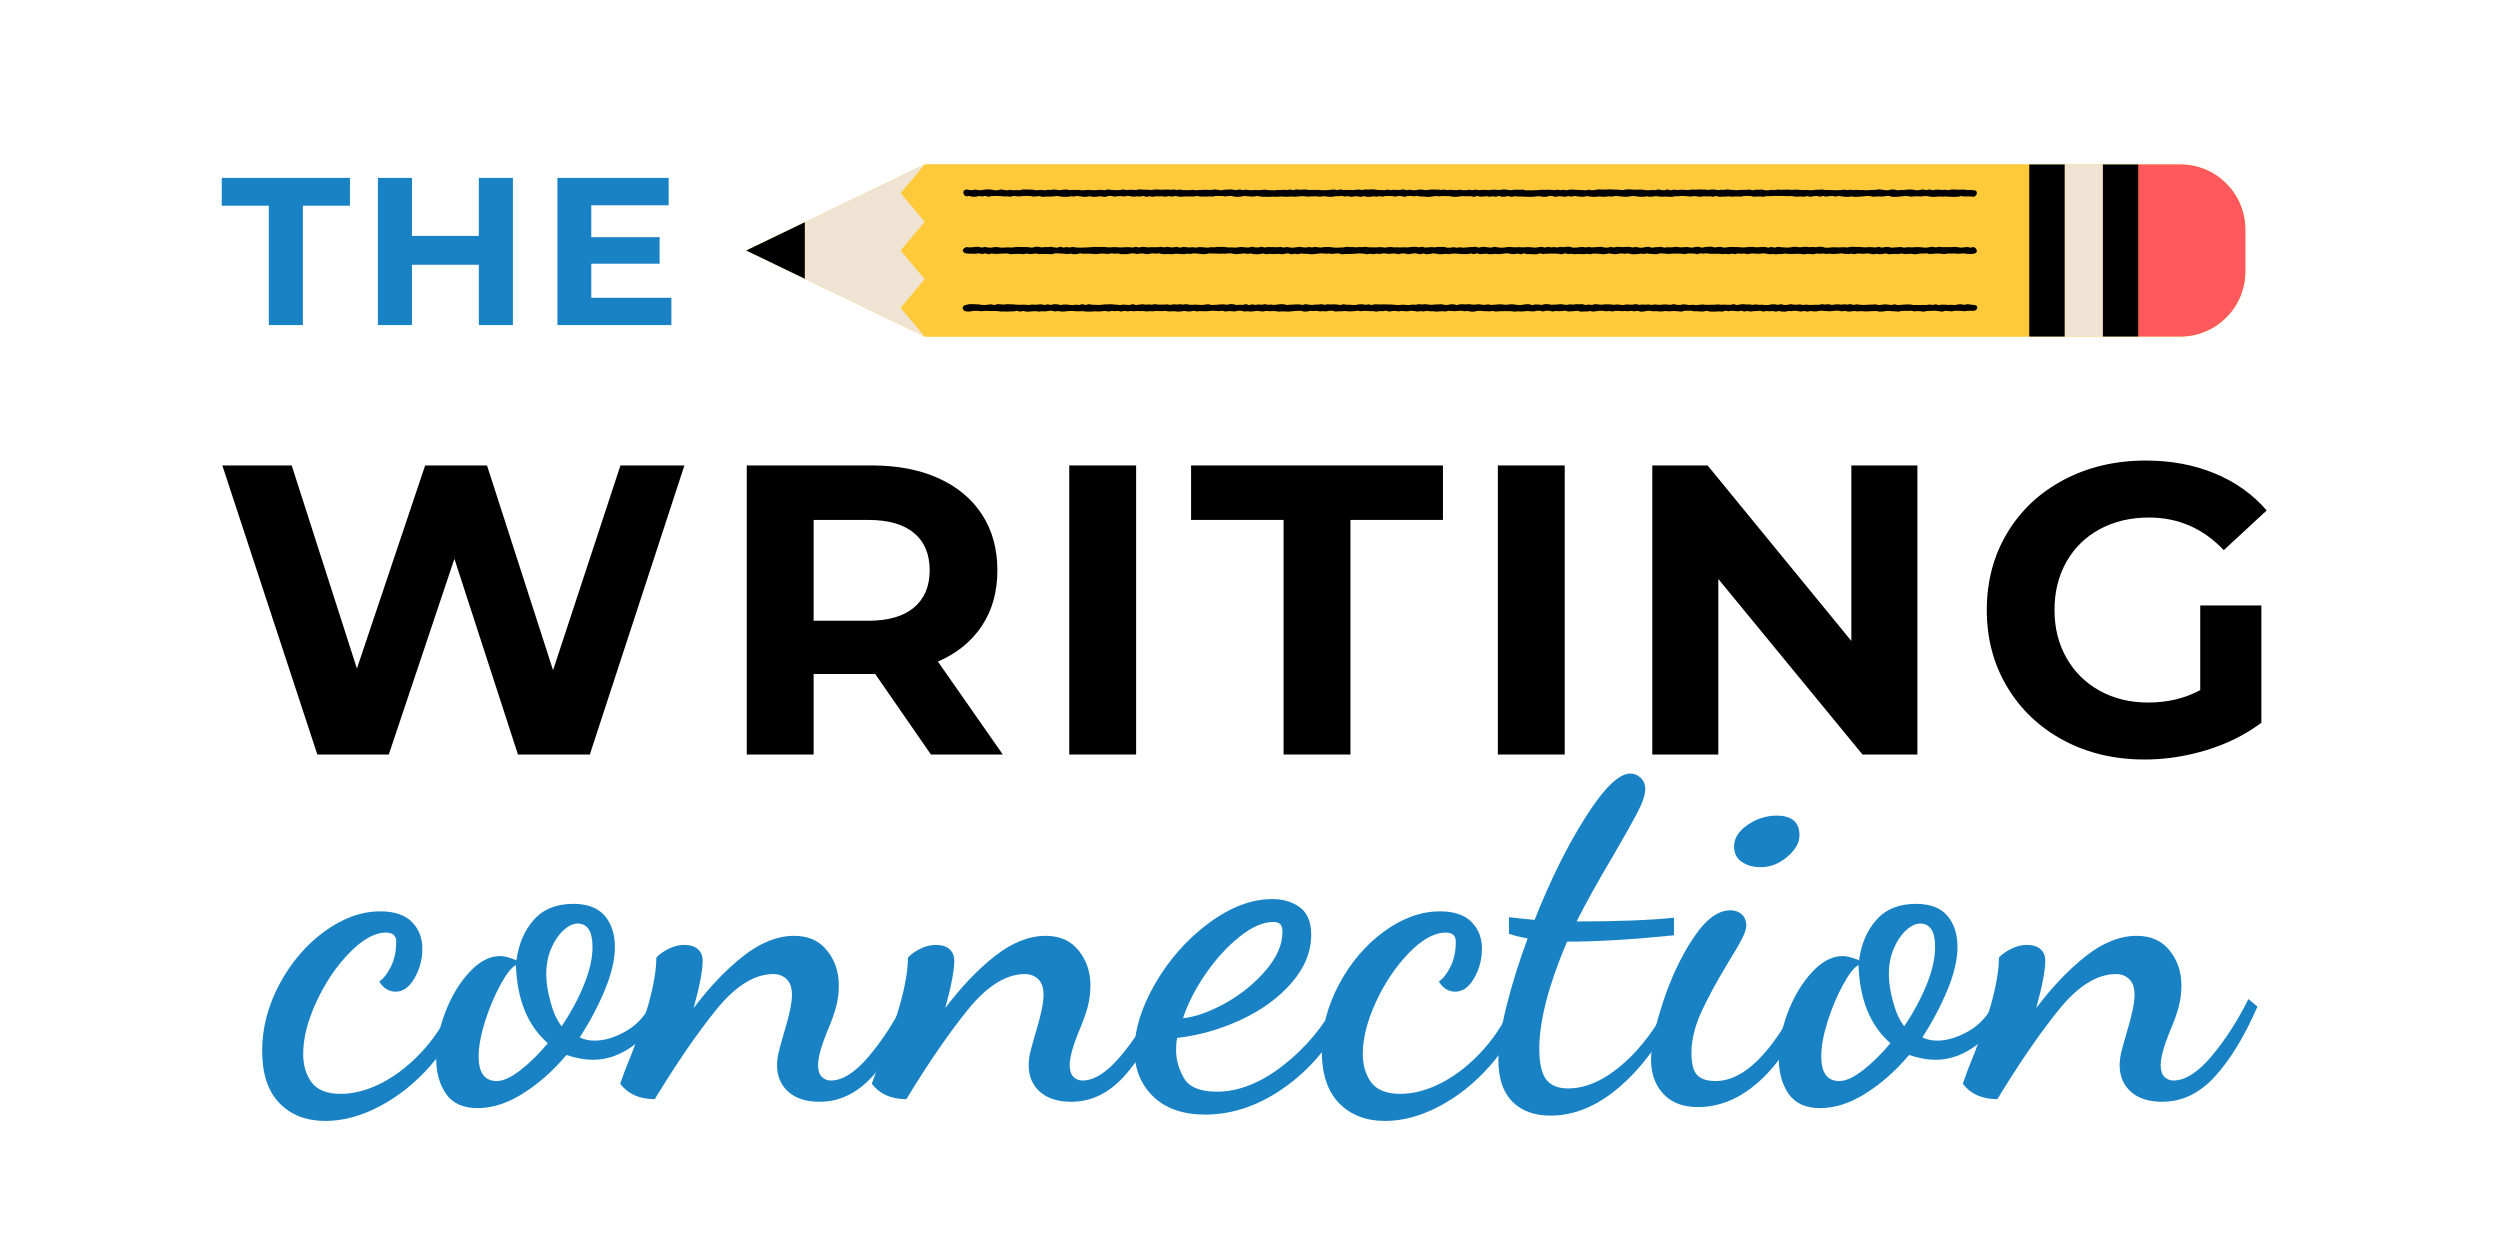
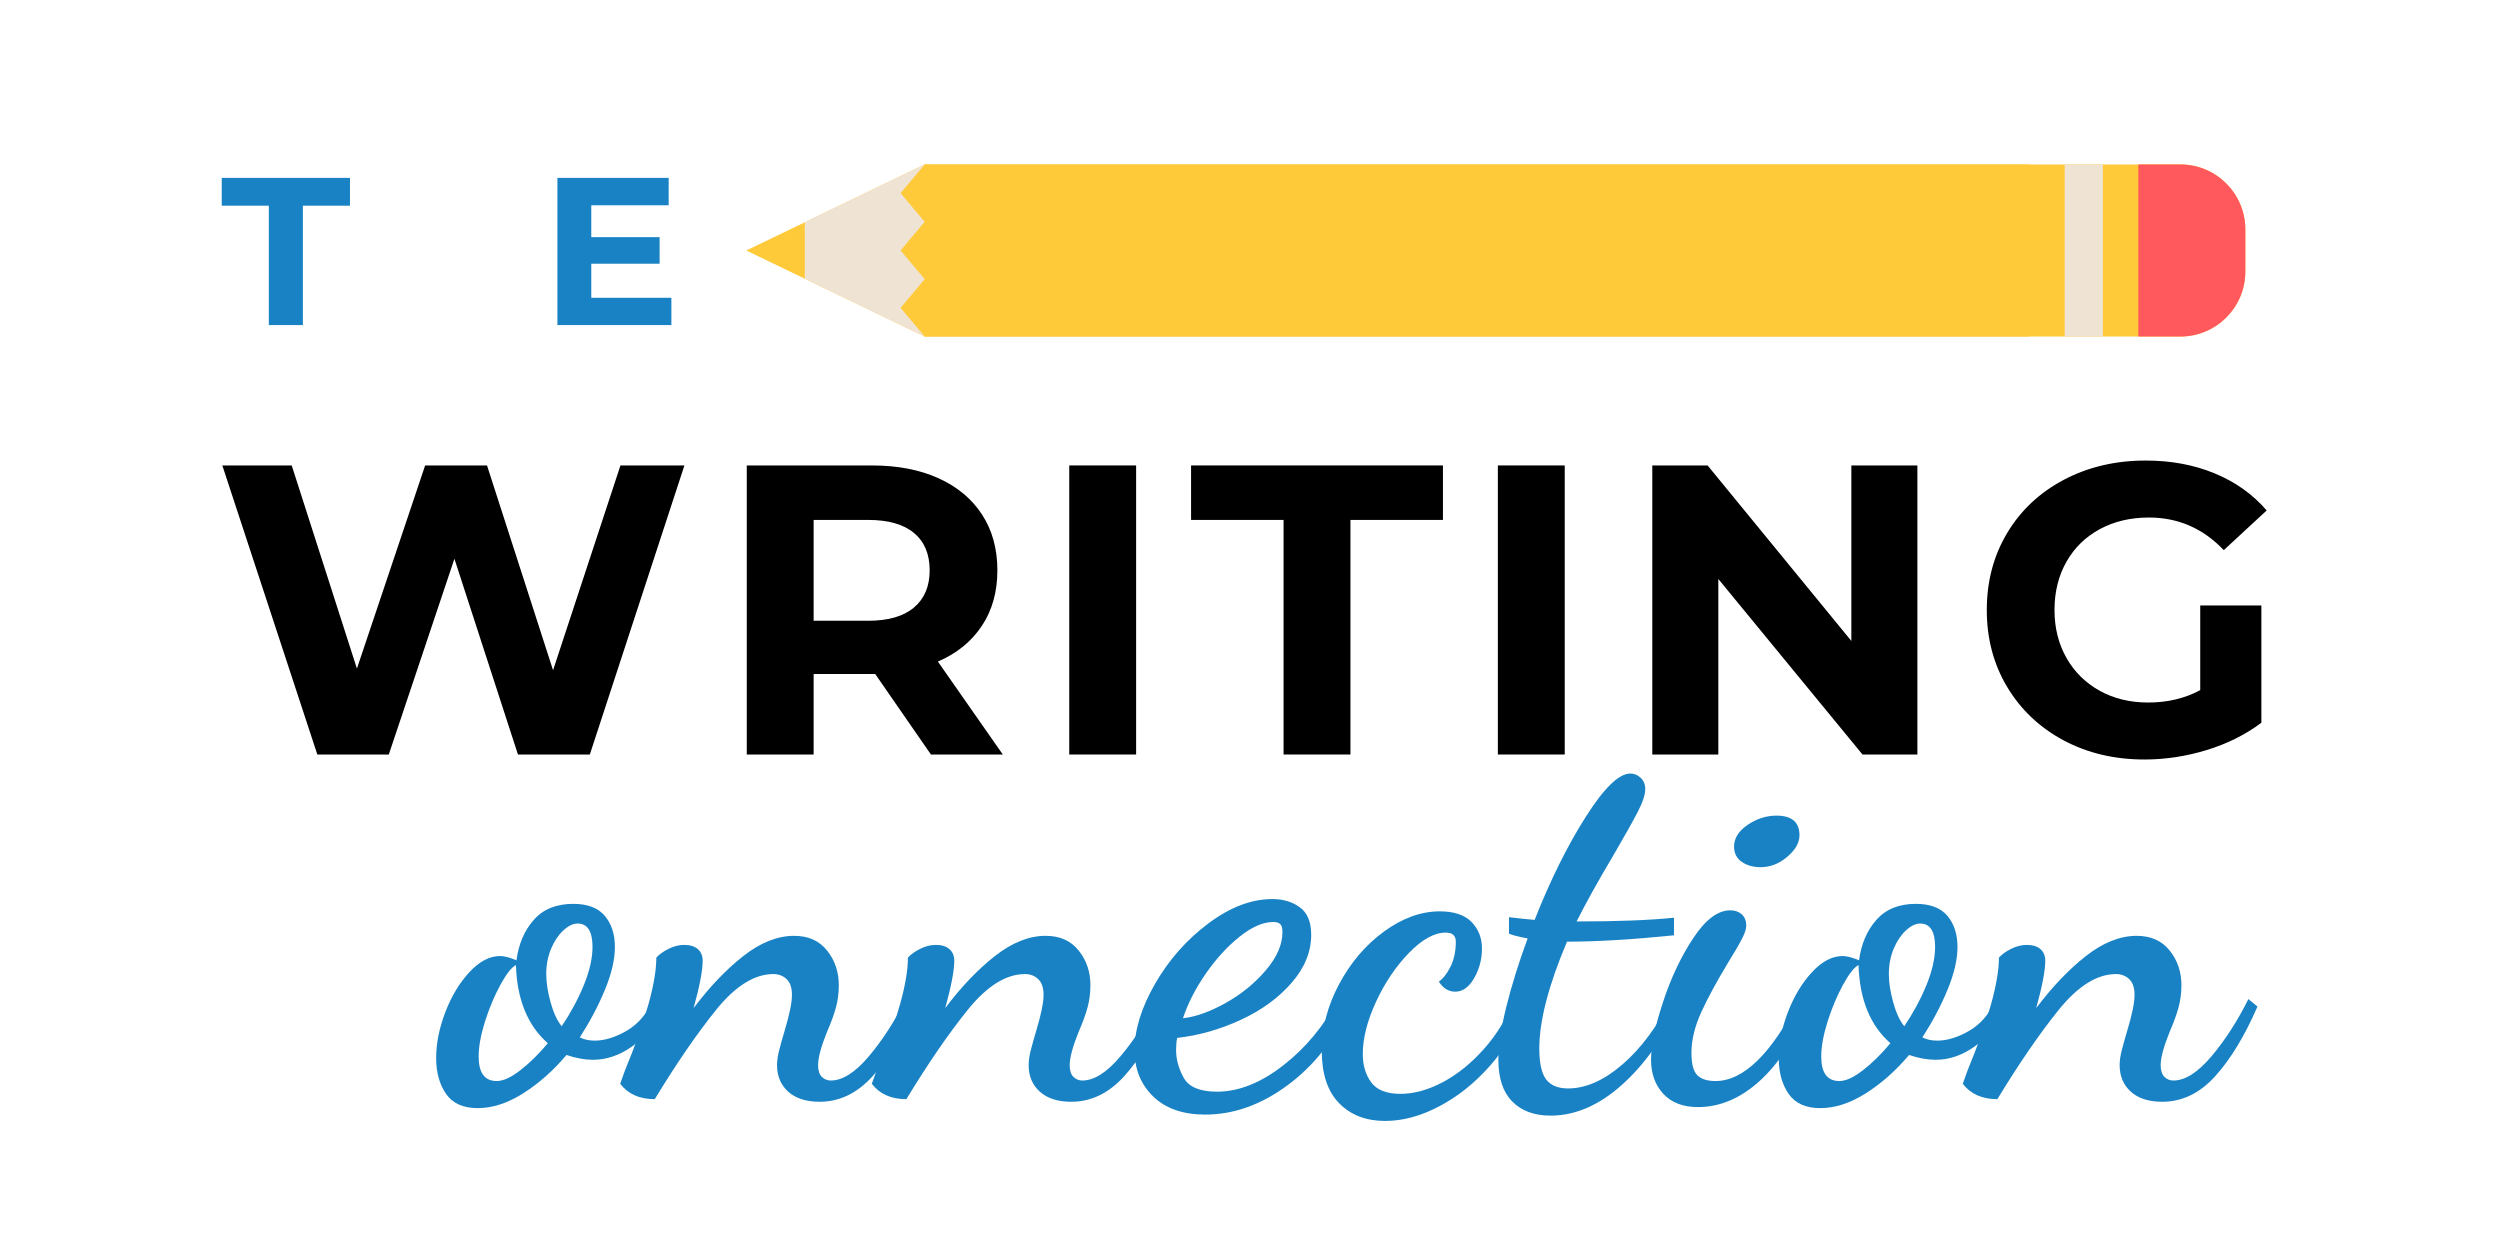
<svg xmlns="http://www.w3.org/2000/svg" width="500" zoomAndPan="magnify" viewBox="0 0 375 187.5" height="250" preserveAspectRatio="xMidYMid meet" version="1.0">
  <defs>
    <g />
    <clipPath id="4654fb0010">
      <path d="M 111 24 L 337 24 L 337 51 L 111 51 Z M 111 24 " clip-rule="nonzero" />
    </clipPath>
    <clipPath id="917907da95">
      <path d="M 228.641 -79.125 L 345.531 37.766 L 228.641 154.656 L 111.746 37.766 Z M 228.641 -79.125 " clip-rule="nonzero" />
    </clipPath>
    <clipPath id="77dbd6be08">
      <path d="M 228.641 -79.125 L 345.531 37.766 L 228.641 154.656 L 111.746 37.766 Z M 228.641 -79.125 " clip-rule="nonzero" />
    </clipPath>
    <clipPath id="7d895564bf">
      <path d="M 135 24 L 305 24 L 305 51 L 135 51 Z M 135 24 " clip-rule="nonzero" />
    </clipPath>
    <clipPath id="3437d7e11e">
      <path d="M 228.641 -79.125 L 345.531 37.766 L 228.641 154.656 L 111.746 37.766 Z M 228.641 -79.125 " clip-rule="nonzero" />
    </clipPath>
    <clipPath id="a58dfb367f">
      <path d="M 228.641 -79.125 L 345.531 37.766 L 228.641 154.656 L 111.746 37.766 Z M 228.641 -79.125 " clip-rule="nonzero" />
    </clipPath>
    <clipPath id="056fdf131c">
      <path d="M 320 24 L 337 24 L 337 51 L 320 51 Z M 320 24 " clip-rule="nonzero" />
    </clipPath>
    <clipPath id="0e02659390">
      <path d="M 228.641 -79.125 L 345.531 37.766 L 228.641 154.656 L 111.746 37.766 Z M 228.641 -79.125 " clip-rule="nonzero" />
    </clipPath>
    <clipPath id="fc538242a4">
      <path d="M 228.641 -79.125 L 345.531 37.766 L 228.641 154.656 L 111.746 37.766 Z M 228.641 -79.125 " clip-rule="nonzero" />
    </clipPath>
    <clipPath id="b88ceecd6c">
      <path d="M 120 24 L 318 24 L 318 51 L 120 51 Z M 120 24 " clip-rule="nonzero" />
    </clipPath>
    <clipPath id="324a584b41">
      <path d="M 228.641 -79.125 L 345.531 37.766 L 228.641 154.656 L 111.746 37.766 Z M 228.641 -79.125 " clip-rule="nonzero" />
    </clipPath>
    <clipPath id="a1f9d313f1">
      <path d="M 228.641 -79.125 L 345.531 37.766 L 228.641 154.656 L 111.746 37.766 Z M 228.641 -79.125 " clip-rule="nonzero" />
    </clipPath>
    <clipPath id="5a5a28c4f3">
      <path d="M 111 24 L 321 24 L 321 51 L 111 51 Z M 111 24 " clip-rule="nonzero" />
    </clipPath>
    <clipPath id="0293f28f74">
      <path d="M 228.641 -79.125 L 345.531 37.766 L 228.641 154.656 L 111.746 37.766 Z M 228.641 -79.125 " clip-rule="nonzero" />
    </clipPath>
    <clipPath id="c81891ad71">
      <path d="M 228.641 -79.125 L 345.531 37.766 L 228.641 154.656 L 111.746 37.766 Z M 228.641 -79.125 " clip-rule="nonzero" />
    </clipPath>
  </defs>
  <g clip-path="url(#4654fb0010)">
    <g clip-path="url(#917907da95)">
      <g clip-path="url(#77dbd6be08)">
        <path fill="#ffca3a" d="M 327.047 50.48 L 315.434 50.48 L 317.586 50.48 L 138.699 50.48 L 120.719 41.812 L 111.938 37.574 L 120.719 33.34 L 138.699 24.668 L 327.047 24.668 C 332.434 24.668 336.801 29.039 336.801 34.426 L 336.801 40.727 C 336.801 46.113 332.434 50.48 327.047 50.48 Z M 327.047 50.48 " fill-opacity="1" fill-rule="nonzero" />
      </g>
    </g>
  </g>
  <g clip-path="url(#7d895564bf)">
    <g clip-path="url(#3437d7e11e)">
      <g clip-path="url(#a58dfb367f)">
        <path fill="#ffca3a" d="M 139.547 24.668 L 138.699 24.668 L 135.086 28.969 L 138.699 33.27 L 135.086 37.57 L 138.699 41.871 L 135.086 46.176 L 138.699 50.48 L 304.391 50.48 L 304.391 24.668 Z M 144.922 28.41 L 145.395 28.496 L 145.863 28.527 L 146.336 28.422 L 146.809 28.535 L 147.277 28.52 L 147.75 28.434 L 148.219 28.402 L 148.691 28.441 L 149.16 28.535 L 149.633 28.543 L 150.102 28.418 L 150.574 28.488 L 151.043 28.551 L 151.516 28.473 L 151.984 28.543 L 152.457 28.512 L 152.93 28.539 L 153.398 28.422 L 153.871 28.418 L 154.34 28.445 L 154.812 28.434 L 155.281 28.531 L 155.754 28.52 L 156.227 28.477 L 156.695 28.551 L 157.168 28.469 L 157.641 28.492 L 158.109 28.414 L 158.582 28.488 L 159.055 28.527 L 159.523 28.438 L 159.996 28.434 L 160.469 28.512 L 160.938 28.48 L 161.41 28.5 L 161.883 28.488 L 162.355 28.551 L 162.824 28.512 L 163.297 28.477 L 163.77 28.52 L 164.242 28.531 L 164.715 28.492 L 165.188 28.473 L 165.66 28.543 L 166.133 28.418 L 166.605 28.469 L 167.078 28.5 L 167.551 28.527 L 168.02 28.504 L 168.492 28.414 L 168.965 28.508 L 169.438 28.469 L 169.91 28.473 L 170.383 28.504 L 170.852 28.406 L 171.324 28.438 L 171.797 28.457 L 172.27 28.457 L 172.738 28.508 L 173.211 28.422 L 173.684 28.43 L 174.156 28.457 L 174.625 28.453 L 175.098 28.426 L 175.57 28.473 L 176.039 28.414 L 176.512 28.5 L 176.984 28.43 L 177.453 28.512 L 177.926 28.516 L 178.398 28.527 L 178.867 28.469 L 179.34 28.535 L 179.812 28.504 L 180.281 28.492 L 180.754 28.461 L 181.227 28.48 L 181.695 28.492 L 182.168 28.418 L 182.641 28.461 L 183.113 28.547 L 183.582 28.465 L 184.055 28.445 L 184.527 28.414 L 185 28.461 L 185.469 28.523 L 185.941 28.406 L 186.414 28.523 L 186.887 28.457 L 187.359 28.512 L 187.828 28.531 L 188.301 28.488 L 188.773 28.527 L 189.719 28.449 L 190.191 28.5 L 190.664 28.535 L 191.137 28.547 L 191.609 28.492 L 192.082 28.516 L 192.555 28.465 L 193.027 28.508 L 193.5 28.426 L 193.969 28.531 L 194.441 28.414 L 194.914 28.461 L 195.387 28.445 L 195.859 28.422 L 196.332 28.5 L 196.801 28.477 L 197.273 28.496 L 197.746 28.48 L 198.219 28.523 L 198.691 28.535 L 199.16 28.508 L 199.633 28.473 L 200.105 28.418 L 200.578 28.52 L 201.047 28.41 L 201.52 28.508 L 202.465 28.484 L 202.938 28.516 L 203.406 28.457 L 203.879 28.43 L 204.352 28.5 L 204.824 28.414 L 205.297 28.441 L 205.77 28.402 L 206.242 28.422 L 206.711 28.504 L 207.184 28.5 L 207.656 28.535 L 208.129 28.43 L 208.605 28.527 L 209.078 28.461 L 209.547 28.496 L 210.023 28.484 L 210.492 28.406 L 210.965 28.527 L 211.438 28.449 L 211.91 28.531 L 212.383 28.52 L 212.855 28.441 L 213.328 28.441 L 213.797 28.52 L 214.266 28.477 L 214.738 28.422 L 215.207 28.438 L 215.676 28.434 L 216.148 28.492 L 216.617 28.438 L 217.09 28.516 L 217.559 28.465 L 218.031 28.508 L 218.5 28.516 L 218.973 28.449 L 219.445 28.527 L 219.918 28.527 L 220.387 28.457 L 220.859 28.523 L 221.332 28.441 L 221.805 28.523 L 222.277 28.496 L 222.75 28.473 L 223.223 28.52 L 223.695 28.473 L 224.168 28.445 L 224.641 28.488 L 225.113 28.473 L 225.586 28.406 L 226.055 28.461 L 226.527 28.531 L 227 28.477 L 227.469 28.449 L 227.941 28.461 L 228.414 28.438 L 228.883 28.551 L 229.355 28.543 L 229.824 28.551 L 230.297 28.523 L 230.766 28.516 L 231.238 28.457 L 231.707 28.488 L 232.18 28.457 L 232.648 28.477 L 233.121 28.523 L 233.59 28.457 L 234.062 28.52 L 234.531 28.469 L 235.004 28.547 L 235.477 28.438 L 235.945 28.441 L 236.418 28.48 L 236.891 28.496 L 237.359 28.512 L 237.832 28.551 L 238.305 28.449 L 238.777 28.535 L 239.25 28.496 L 239.719 28.406 L 240.191 28.43 L 240.668 28.438 L 241.141 28.418 L 241.613 28.406 L 242.086 28.445 L 242.559 28.438 L 243.031 28.488 L 243.504 28.504 L 243.977 28.406 L 244.449 28.406 L 244.922 28.441 L 245.395 28.457 L 245.867 28.441 L 246.34 28.441 L 246.812 28.512 L 247.281 28.551 L 247.754 28.484 L 248.227 28.527 L 248.699 28.422 L 249.168 28.484 L 249.641 28.547 L 250.113 28.41 L 250.586 28.547 L 251.059 28.441 L 251.531 28.508 L 252.004 28.473 L 252.477 28.461 L 252.949 28.5 L 253.422 28.484 L 253.895 28.422 L 254.371 28.457 L 254.844 28.406 L 255.316 28.438 L 255.789 28.445 L 256.262 28.492 L 256.734 28.418 L 257.211 28.438 L 257.68 28.52 L 258.152 28.461 L 258.625 28.48 L 259.098 28.402 L 259.57 28.473 L 260.043 28.488 L 260.516 28.535 L 260.988 28.488 L 261.465 28.473 L 261.938 28.484 L 262.41 28.426 L 262.883 28.543 L 263.359 28.453 L 263.832 28.461 L 264.305 28.43 L 264.781 28.539 L 265.254 28.547 L 265.727 28.477 L 266.199 28.512 L 266.672 28.434 L 267.145 28.469 L 267.617 28.461 L 268.09 28.438 L 268.566 28.473 L 269.039 28.469 L 269.512 28.441 L 269.988 28.488 L 270.461 28.52 L 270.934 28.492 L 271.406 28.527 L 271.883 28.527 L 272.355 28.465 L 272.828 28.457 L 273.305 28.422 L 273.773 28.5 L 274.246 28.492 L 274.719 28.508 L 275.188 28.531 L 275.66 28.535 L 276.133 28.504 L 276.609 28.449 L 277.082 28.516 L 277.559 28.461 L 278.031 28.504 L 278.504 28.48 L 278.977 28.52 L 279.449 28.496 L 279.922 28.543 L 280.395 28.508 L 280.867 28.492 L 281.34 28.48 L 281.816 28.402 L 282.293 28.449 L 282.766 28.527 L 283.238 28.543 L 283.715 28.414 L 284.188 28.445 L 284.66 28.543 L 285.137 28.5 L 285.613 28.496 L 286.086 28.438 L 286.562 28.426 L 287.035 28.461 L 287.512 28.551 L 287.988 28.496 L 288.461 28.406 L 288.938 28.531 L 289.414 28.41 L 289.887 28.535 L 290.359 28.457 L 290.832 28.441 L 291.309 28.496 L 291.785 28.461 L 292.262 28.527 L 292.738 28.418 L 293.211 28.438 L 293.688 28.457 L 294.164 28.445 L 294.641 28.441 L 295.117 28.508 L 295.598 28.484 L 296.078 28.535 L 296.43 28.613 L 296.543 28.969 L 296.418 29.309 L 296.078 29.512 L 295.605 29.477 L 295.133 29.457 L 294.664 29.48 L 294.191 29.406 L 293.723 29.504 L 293.25 29.527 L 292.781 29.531 L 292.309 29.5 L 291.84 29.469 L 291.367 29.5 L 290.898 29.465 L 290.426 29.512 L 289.957 29.531 L 289.484 29.488 L 289.016 29.406 L 288.543 29.422 L 288.074 29.473 L 287.602 29.438 L 287.129 29.457 L 286.66 29.504 L 286.188 29.418 L 285.719 29.406 L 284.773 29.5 L 284.305 29.531 L 283.832 29.52 L 283.359 29.391 L 282.891 29.406 L 282.418 29.484 L 281.945 29.473 L 281.477 29.465 L 281.004 29.516 L 280.531 29.418 L 280.062 29.387 L 279.59 29.445 L 279.117 29.488 L 278.645 29.516 L 278.172 29.527 L 277.703 29.465 L 277.23 29.531 L 276.758 29.523 L 275.812 29.391 L 275.34 29.48 L 274.867 29.402 L 274.395 29.418 L 273.922 29.504 L 273.449 29.391 L 272.98 29.5 L 272.508 29.391 L 272.035 29.43 L 271.562 29.52 L 271.09 29.414 L 270.617 29.504 L 270.148 29.473 L 269.676 29.492 L 269.203 29.492 L 268.73 29.391 L 268.262 29.434 L 267.316 29.395 L 266.375 29.395 L 265.902 29.391 L 265.43 29.43 L 264.961 29.418 L 264.488 29.52 L 264.016 29.465 L 263.547 29.48 L 263.074 29.512 L 262.602 29.406 L 262.133 29.395 L 261.66 29.391 L 261.188 29.488 L 260.719 29.473 L 260.246 29.473 L 259.773 29.504 L 259.305 29.453 L 258.832 29.496 L 258.359 29.492 L 257.891 29.527 L 257.418 29.398 L 256.945 29.512 L 256.473 29.449 L 256.004 29.461 L 255.531 29.441 L 255.059 29.52 L 254.586 29.461 L 254.113 29.406 L 253.645 29.484 L 253.172 29.449 L 252.699 29.398 L 252.227 29.391 L 251.754 29.438 L 251.281 29.438 L 250.809 29.527 L 249.863 29.488 L 249.391 29.504 L 248.918 29.488 L 248.445 29.426 L 247.973 29.465 L 247.5 29.52 L 247.031 29.445 L 246.559 29.52 L 246.086 29.516 L 245.613 29.48 L 245.141 29.402 L 244.668 29.426 L 244.199 29.5 L 243.727 29.527 L 243.254 29.473 L 242.781 29.43 L 242.312 29.391 L 241.84 29.48 L 241.367 29.453 L 240.895 29.496 L 240.426 29.523 L 239.953 29.469 L 239.48 29.504 L 239.008 29.531 L 238.535 29.488 L 238.066 29.414 L 237.594 29.512 L 237.121 29.508 L 236.648 29.461 L 236.176 29.391 L 235.703 29.496 L 235.234 29.41 L 234.762 29.523 L 234.289 29.457 L 233.816 29.434 L 233.344 29.531 L 232.871 29.422 L 232.398 29.391 L 231.926 29.523 L 231.453 29.523 L 230.98 29.441 L 230.508 29.453 L 230.035 29.512 L 229.562 29.52 L 229.09 29.516 L 228.617 29.496 L 227.672 29.473 L 227.203 29.438 L 226.734 29.531 L 226.266 29.414 L 225.793 29.48 L 225.324 29.523 L 224.855 29.391 L 224.383 29.516 L 223.914 29.441 L 223.441 29.523 L 222.973 29.426 L 222.5 29.48 L 222.027 29.504 L 221.555 29.387 L 221.086 29.531 L 220.613 29.422 L 220.141 29.438 L 219.668 29.438 L 219.195 29.418 L 218.723 29.5 L 218.25 29.527 L 217.777 29.488 L 217.305 29.414 L 216.832 29.422 L 216.359 29.402 L 215.887 29.453 L 215.418 29.398 L 214.945 29.453 L 214.473 29.535 L 214 29.523 L 213.531 29.473 L 213.059 29.48 L 212.59 29.387 L 212.117 29.445 L 211.645 29.391 L 211.176 29.402 L 210.703 29.52 L 210.234 29.426 L 209.762 29.395 L 209.293 29.488 L 208.82 29.414 L 208.352 29.395 L 207.879 29.398 L 207.41 29.496 L 206.938 29.43 L 206.469 29.496 L 205.996 29.445 L 205.527 29.527 L 205.055 29.523 L 204.582 29.422 L 204.113 29.535 L 203.641 29.457 L 203.168 29.445 L 202.695 29.531 L 202.227 29.422 L 201.754 29.48 L 201.281 29.387 L 200.809 29.43 L 200.336 29.434 L 199.859 29.512 L 199.387 29.527 L 198.914 29.461 L 198.441 29.438 L 197.969 29.504 L 197.496 29.445 L 197.023 29.449 L 196.551 29.48 L 196.078 29.492 L 195.605 29.43 L 195.133 29.426 L 194.664 29.48 L 194.191 29.512 L 193.719 29.48 L 193.246 29.5 L 192.777 29.512 L 192.305 29.48 L 191.832 29.492 L 191.359 29.516 L 190.887 29.492 L 190.414 29.531 L 189.945 29.52 L 189.473 29.52 L 189 29.469 L 188.527 29.395 L 188.051 29.48 L 187.578 29.469 L 187.105 29.438 L 186.633 29.391 L 186.16 29.488 L 185.684 29.527 L 185.211 29.5 L 184.738 29.398 L 184.266 29.402 L 183.793 29.473 L 183.32 29.402 L 182.848 29.398 L 182.375 29.391 L 181.902 29.48 L 181.43 29.457 L 180.957 29.492 L 180.484 29.477 L 180.012 29.477 L 179.539 29.395 L 179.066 29.473 L 178.59 29.473 L 177.645 29.465 L 177.168 29.527 L 176.695 29.457 L 176.223 29.41 L 175.75 29.492 L 175.277 29.41 L 174.805 29.512 L 174.332 29.441 L 173.859 29.457 L 173.387 29.441 L 172.91 29.523 L 172.438 29.434 L 171.965 29.527 L 171.488 29.395 L 171.016 29.488 L 170.543 29.445 L 170.07 29.508 L 169.594 29.441 L 169.121 29.383 L 168.648 29.465 L 168.176 29.426 L 167.699 29.414 L 167.23 29.5 L 166.758 29.398 L 166.285 29.387 L 165.816 29.535 L 165.344 29.484 L 164.871 29.438 L 164.398 29.523 L 163.922 29.516 L 163.449 29.438 L 162.973 29.512 L 162.5 29.52 L 161.555 29.387 L 161.082 29.484 L 160.609 29.441 L 160.137 29.527 L 159.66 29.52 L 159.188 29.496 L 158.711 29.402 L 158.238 29.43 L 157.762 29.48 L 157.289 29.477 L 156.816 29.496 L 156.34 29.523 L 155.867 29.406 L 155.391 29.469 L 154.918 29.477 L 154.441 29.391 L 153.969 29.387 L 153.492 29.406 L 153.016 29.453 L 152.543 29.441 L 152.066 29.383 L 151.59 29.504 L 151.117 29.453 L 150.645 29.469 L 150.168 29.43 L 149.695 29.391 L 149.219 29.395 L 148.742 29.418 L 148.266 29.512 L 147.793 29.387 L 147.316 29.465 L 146.84 29.402 L 146.363 29.512 L 145.887 29.516 L 145.406 29.391 L 144.926 29.449 L 144.625 29.27 L 144.504 28.969 L 144.555 28.598 Z M 289.41 45.68 L 289.883 45.746 L 290.355 45.652 L 290.832 45.762 L 291.309 45.695 L 291.781 45.711 L 292.258 45.734 L 292.734 45.727 L 293.211 45.766 L 293.688 45.664 L 294.16 45.637 L 294.637 45.73 L 295.117 45.625 L 295.594 45.688 L 296.074 45.746 L 296.453 45.805 L 296.637 46.184 L 296.402 46.508 L 296.074 46.621 L 295.605 46.617 L 295.133 46.625 L 294.664 46.684 L 294.191 46.637 L 293.723 46.621 L 293.25 46.609 L 292.777 46.707 L 292.309 46.664 L 291.836 46.609 L 291.367 46.742 L 290.895 46.688 L 290.426 46.617 L 289.953 46.605 L 289.484 46.637 L 289.012 46.652 L 288.543 46.75 L 288.07 46.68 L 287.598 46.66 L 287.129 46.711 L 286.656 46.602 L 286.188 46.648 L 285.715 46.617 L 285.246 46.645 L 284.773 46.746 L 284.301 46.699 L 283.832 46.684 L 283.359 46.637 L 282.887 46.652 L 282.418 46.73 L 281.945 46.742 L 281.473 46.664 L 281.004 46.66 L 280.531 46.684 L 280.059 46.711 L 279.586 46.699 L 279.117 46.664 L 278.645 46.711 L 278.172 46.652 L 277.227 46.746 L 276.754 46.629 L 276.285 46.699 L 275.812 46.613 L 275.34 46.602 L 274.867 46.656 L 274.395 46.684 L 273.922 46.656 L 273.449 46.625 L 272.977 46.605 L 272.504 46.707 L 272.031 46.707 L 271.559 46.652 L 271.09 46.746 L 270.617 46.645 L 270.145 46.73 L 269.672 46.66 L 269.199 46.605 L 268.73 46.672 L 268.258 46.641 L 267.785 46.746 L 267.316 46.738 L 266.844 46.641 L 266.371 46.746 L 265.902 46.652 L 265.43 46.691 L 264.957 46.652 L 264.484 46.73 L 264.016 46.605 L 263.543 46.656 L 263.074 46.664 L 262.602 46.734 L 262.129 46.648 L 261.66 46.727 L 261.188 46.609 L 260.715 46.703 L 260.246 46.652 L 259.773 46.609 L 259.301 46.68 L 258.832 46.602 L 258.359 46.738 L 257.887 46.707 L 257.414 46.73 L 256.945 46.742 L 256.473 46.73 L 256 46.617 L 255.531 46.719 L 255.059 46.73 L 254.586 46.684 L 254.113 46.688 L 253.641 46.602 L 253.168 46.609 L 252.699 46.609 L 252.227 46.742 L 251.281 46.656 L 250.809 46.66 L 250.336 46.707 L 249.863 46.648 L 249.391 46.703 L 248.918 46.723 L 248.445 46.664 L 247.973 46.699 L 247.5 46.609 L 247.027 46.633 L 246.559 46.73 L 246.086 46.746 L 245.613 46.621 L 245.141 46.703 L 244.668 46.621 L 244.199 46.68 L 243.727 46.648 L 243.254 46.676 L 242.781 46.625 L 242.309 46.629 L 241.84 46.727 L 241.367 46.641 L 240.895 46.695 L 240.422 46.625 L 239.953 46.613 L 239.48 46.672 L 239.008 46.738 L 238.535 46.656 L 238.062 46.719 L 237.594 46.719 L 237.121 46.75 L 236.648 46.625 L 236.176 46.656 L 235.703 46.699 L 235.23 46.719 L 234.758 46.602 L 234.289 46.656 L 233.816 46.68 L 233.344 46.648 L 232.871 46.734 L 232.398 46.609 L 231.922 46.605 L 231.449 46.715 L 230.977 46.602 L 230.504 46.617 L 230.035 46.719 L 229.562 46.691 L 229.09 46.652 L 228.617 46.703 L 228.145 46.723 L 227.672 46.695 L 227.203 46.746 L 226.734 46.684 L 226.262 46.672 L 225.793 46.668 L 225.324 46.676 L 224.852 46.691 L 224.383 46.734 L 223.91 46.645 L 223.441 46.699 L 222.969 46.676 L 222.5 46.668 L 222.027 46.613 L 221.555 46.645 L 221.082 46.746 L 220.613 46.734 L 220.141 46.645 L 219.668 46.688 L 219.195 46.609 L 218.723 46.633 L 218.25 46.676 L 217.777 46.652 L 217.305 46.613 L 216.832 46.727 L 216.359 46.676 L 215.414 46.746 L 214.945 46.684 L 214.473 46.688 L 214 46.629 L 213.531 46.715 L 213.059 46.672 L 212.586 46.734 L 212.117 46.648 L 211.645 46.613 L 211.176 46.688 L 210.703 46.684 L 210.234 46.629 L 209.762 46.711 L 209.293 46.629 L 208.82 46.668 L 208.352 46.734 L 207.879 46.598 L 207.41 46.68 L 206.938 46.656 L 206.465 46.746 L 205.996 46.668 L 205.523 46.672 L 205.055 46.641 L 204.582 46.629 L 204.113 46.684 L 203.641 46.598 L 203.168 46.664 L 202.695 46.699 L 202.223 46.703 L 201.754 46.648 L 201.281 46.688 L 200.809 46.695 L 200.332 46.734 L 199.859 46.609 L 199.387 46.621 L 198.914 46.707 L 198.441 46.672 L 197.969 46.707 L 197.496 46.621 L 197.023 46.656 L 196.551 46.625 L 196.078 46.723 L 195.605 46.734 L 195.133 46.613 L 194.66 46.621 L 194.191 46.652 L 193.246 46.746 L 192.773 46.719 L 192.301 46.703 L 191.832 46.742 L 191.359 46.672 L 190.887 46.66 L 190.414 46.68 L 189.941 46.633 L 189.469 46.727 L 188.996 46.68 L 188.523 46.629 L 188.051 46.695 L 187.578 46.734 L 187.105 46.688 L 186.629 46.723 L 186.156 46.605 L 185.684 46.609 L 185.211 46.727 L 184.738 46.676 L 184.266 46.668 L 183.793 46.73 L 183.32 46.605 L 182.848 46.664 L 182.375 46.637 L 181.902 46.605 L 181.43 46.648 L 180.957 46.684 L 180.484 46.68 L 180.012 46.664 L 179.535 46.707 L 179.062 46.617 L 178.59 46.707 L 178.117 46.711 L 177.641 46.641 L 177.168 46.707 L 176.695 46.746 L 176.223 46.688 L 175.746 46.695 L 175.273 46.707 L 174.801 46.633 L 174.328 46.668 L 173.855 46.66 L 173.383 46.641 L 172.906 46.695 L 172.434 46.668 L 171.961 46.719 L 171.484 46.652 L 171.012 46.668 L 170.539 46.645 L 170.066 46.688 L 169.59 46.641 L 169.117 46.699 L 168.645 46.617 L 168.172 46.742 L 167.695 46.621 L 167.227 46.672 L 166.754 46.637 L 166.281 46.73 L 165.812 46.645 L 165.34 46.672 L 164.867 46.73 L 164.395 46.695 L 163.918 46.719 L 163.445 46.746 L 162.969 46.738 L 162.496 46.684 L 162.023 46.684 L 161.551 46.691 L 161.078 46.656 L 160.605 46.648 L 160.133 46.668 L 159.66 46.727 L 159.184 46.73 L 158.711 46.648 L 158.234 46.723 L 157.762 46.598 L 157.289 46.633 L 156.812 46.707 L 156.34 46.688 L 155.863 46.742 L 155.391 46.68 L 154.914 46.688 L 154.441 46.738 L 153.965 46.75 L 153.492 46.641 L 153.016 46.742 L 152.539 46.613 L 152.066 46.711 L 151.59 46.711 L 151.117 46.734 L 150.641 46.719 L 150.168 46.727 L 149.691 46.668 L 149.215 46.652 L 148.742 46.652 L 148.266 46.641 L 147.789 46.625 L 147.312 46.684 L 146.836 46.648 L 146.359 46.617 L 145.883 46.66 L 145.402 46.73 L 144.926 46.715 L 144.547 46.562 L 144.375 46.184 L 144.578 45.836 L 144.926 45.734 L 145.395 45.621 L 145.867 45.621 L 146.336 45.641 L 146.809 45.66 L 147.277 45.734 L 147.75 45.75 L 148.219 45.695 L 148.691 45.645 L 149.16 45.758 L 149.633 45.617 L 150.102 45.652 L 150.574 45.688 L 151.047 45.629 L 151.516 45.641 L 151.988 45.656 L 152.457 45.703 L 152.93 45.707 L 153.398 45.703 L 153.871 45.707 L 154.34 45.758 L 154.812 45.668 L 155.285 45.719 L 155.754 45.664 L 156.227 45.652 L 156.695 45.746 L 157.168 45.648 L 157.641 45.746 L 158.109 45.629 L 158.582 45.648 L 159.055 45.754 L 159.523 45.676 L 159.996 45.684 L 160.469 45.734 L 160.941 45.766 L 161.41 45.699 L 161.883 45.75 L 162.355 45.617 L 162.828 45.75 L 163.301 45.625 L 163.77 45.703 L 164.242 45.719 L 164.715 45.742 L 165.188 45.727 L 165.66 45.664 L 166.133 45.664 L 166.605 45.625 L 167.078 45.672 L 167.551 45.711 L 168.023 45.758 L 168.492 45.688 L 168.965 45.727 L 169.438 45.758 L 169.91 45.621 L 170.383 45.75 L 170.852 45.703 L 171.324 45.629 L 171.797 45.699 L 172.27 45.664 L 172.742 45.707 L 173.211 45.625 L 173.684 45.691 L 174.156 45.695 L 174.625 45.688 L 175.098 45.652 L 175.57 45.738 L 176.039 45.637 L 176.512 45.691 L 176.984 45.633 L 177.453 45.691 L 177.926 45.617 L 178.398 45.711 L 178.867 45.723 L 179.34 45.688 L 179.812 45.727 L 180.281 45.746 L 180.754 45.699 L 181.227 45.621 L 181.695 45.746 L 182.168 45.734 L 182.641 45.707 L 183.113 45.66 L 183.582 45.66 L 184.055 45.715 L 184.527 45.613 L 185 45.633 L 185.469 45.754 L 185.941 45.711 L 186.414 45.734 L 186.887 45.617 L 187.359 45.766 L 187.832 45.656 L 188.301 45.738 L 188.773 45.656 L 189.246 45.715 L 189.719 45.621 L 190.191 45.719 L 190.664 45.68 L 191.137 45.746 L 191.609 45.676 L 192.082 45.633 L 192.555 45.633 L 193.027 45.754 L 193.5 45.703 L 193.973 45.688 L 194.441 45.656 L 194.914 45.664 L 195.387 45.742 L 195.859 45.617 L 196.332 45.703 L 196.801 45.746 L 197.273 45.684 L 197.746 45.684 L 198.219 45.621 L 198.691 45.727 L 199.16 45.633 L 199.633 45.672 L 200.105 45.645 L 200.578 45.684 L 201.047 45.754 L 201.52 45.633 L 201.992 45.715 L 202.465 45.711 L 202.938 45.746 L 203.406 45.742 L 203.879 45.637 L 204.352 45.645 L 204.824 45.723 L 205.297 45.648 L 205.77 45.754 L 206.242 45.633 L 206.715 45.664 L 207.188 45.664 L 207.66 45.656 L 208.133 45.672 L 208.605 45.676 L 209.078 45.703 L 209.551 45.754 L 210.023 45.742 L 210.496 45.699 L 210.969 45.746 L 211.438 45.742 L 211.91 45.691 L 212.383 45.711 L 212.855 45.617 L 213.328 45.68 L 213.797 45.621 L 214.27 45.691 L 214.738 45.723 L 215.207 45.676 L 215.68 45.664 L 216.148 45.621 L 216.617 45.723 L 217.09 45.746 L 217.559 45.66 L 218.031 45.633 L 218.504 45.762 L 218.973 45.648 L 219.445 45.633 L 219.918 45.66 L 220.391 45.621 L 220.863 45.695 L 221.336 45.691 L 221.809 45.625 L 222.281 45.707 L 222.754 45.73 L 223.227 45.648 L 223.699 45.742 L 224.172 45.711 L 224.641 45.664 L 225.113 45.637 L 225.586 45.703 L 226.059 45.711 L 226.527 45.641 L 227 45.652 L 227.473 45.719 L 227.941 45.754 L 228.414 45.715 L 228.883 45.625 L 229.355 45.621 L 229.828 45.766 L 230.297 45.664 L 230.77 45.68 L 231.238 45.742 L 231.711 45.629 L 232.18 45.617 L 232.652 45.711 L 233.121 45.699 L 233.594 45.676 L 234.062 45.621 L 234.535 45.68 L 235.004 45.734 L 235.477 45.648 L 235.949 45.691 L 236.418 45.633 L 236.891 45.641 L 237.363 45.621 L 237.832 45.754 L 238.305 45.676 L 238.777 45.746 L 239.25 45.613 L 239.723 45.664 L 240.195 45.707 L 240.668 45.652 L 241.141 45.645 L 241.613 45.664 L 242.086 45.723 L 242.562 45.66 L 243.035 45.723 L 243.508 45.762 L 243.98 45.656 L 244.453 45.703 L 244.922 45.695 L 245.395 45.613 L 245.867 45.734 L 246.34 45.68 L 246.812 45.707 L 247.285 45.672 L 247.754 45.742 L 248.227 45.664 L 248.699 45.719 L 249.172 45.715 L 249.645 45.66 L 250.113 45.691 L 250.586 45.723 L 251.059 45.617 L 251.531 45.727 L 252.004 45.746 L 252.477 45.645 L 252.949 45.695 L 253.422 45.762 L 253.898 45.711 L 254.371 45.762 L 254.844 45.723 L 255.316 45.664 L 255.789 45.711 L 256.262 45.727 L 256.738 45.707 L 257.211 45.707 L 257.684 45.656 L 258.156 45.715 L 258.629 45.695 L 259.102 45.723 L 259.574 45.727 L 260.047 45.621 L 260.52 45.754 L 260.992 45.68 L 261.465 45.621 L 261.938 45.676 L 262.41 45.66 L 262.887 45.73 L 263.359 45.664 L 263.832 45.723 L 264.305 45.707 L 264.781 45.758 L 265.254 45.746 L 265.727 45.656 L 266.199 45.648 L 266.672 45.723 L 267.145 45.633 L 267.617 45.742 L 268.094 45.742 L 268.566 45.625 L 269.039 45.695 L 269.516 45.715 L 269.988 45.66 L 270.461 45.75 L 270.934 45.691 L 271.41 45.742 L 272.355 45.719 L 272.828 45.727 L 273.305 45.621 L 273.773 45.688 L 274.246 45.617 L 274.715 45.738 L 275.188 45.688 L 275.66 45.629 L 276.133 45.703 L 276.605 45.645 L 277.082 45.691 L 277.555 45.617 L 278.027 45.738 L 278.504 45.648 L 278.977 45.715 L 279.449 45.738 L 279.922 45.727 L 280.395 45.699 L 280.867 45.691 L 281.34 45.652 L 281.816 45.762 L 282.289 45.703 L 282.766 45.648 L 283.238 45.699 L 283.711 45.754 L 284.188 45.645 L 284.66 45.762 L 285.137 45.73 L 285.609 45.688 L 286.086 45.66 L 286.559 45.668 L 287.035 45.762 L 287.512 45.742 L 287.984 45.758 L 288.461 45.738 L 288.934 45.754 Z M 292.734 37.07 L 293.211 37.023 L 293.688 37.086 L 294.16 37.145 L 294.637 37.094 L 295.117 37.043 L 295.594 37.141 L 296.074 37.039 L 296.383 37.27 L 296.543 37.574 L 296.426 37.926 L 296.074 38.051 L 295.605 38.105 L 295.133 38.086 L 294.66 38.02 L 294.191 38.027 L 293.719 38.066 L 293.25 38.016 L 292.777 38.035 L 292.309 38.008 L 291.836 38.09 L 291.367 38.09 L 290.895 38.02 L 290.426 38.035 L 289.953 38.062 L 289.484 38.102 L 289.012 38 L 288.539 38.027 L 288.07 38.031 L 287.598 38.102 L 287.129 38.141 L 286.656 38.059 L 286.188 38.086 L 285.715 38.109 L 285.242 38.023 L 284.773 38.094 L 284.301 38.09 L 283.828 38.09 L 283.359 38.141 L 282.887 38.016 L 282.418 38.086 L 281.945 38.129 L 281.473 38.066 L 281 38.141 L 280.531 38.059 L 280.059 38.004 L 279.586 38.07 L 279.113 38.043 L 278.645 38.02 L 278.172 38.117 L 277.699 38.047 L 277.227 38.098 L 276.754 38.09 L 276.281 38 L 275.812 38.035 L 275.34 38.078 L 274.867 38.102 L 274.395 38.051 L 273.922 38.078 L 273.449 38.027 L 272.977 38.066 L 272.504 38.023 L 272.031 38.129 L 271.562 38.094 L 271.09 38.078 L 270.617 38.141 L 269.672 38.055 L 269.203 38.078 L 268.73 38.09 L 268.258 38.082 L 267.789 38.023 L 267.316 38.098 L 266.844 38.098 L 266.371 38.145 L 265.902 38.094 L 265.43 38.125 L 264.957 38.051 L 264.488 37.992 L 264.016 38.055 L 263.543 38.062 L 263.074 38.02 L 262.602 38.023 L 262.129 38.129 L 261.66 38.023 L 261.188 38.059 L 260.715 38.016 L 260.246 38.117 L 259.773 38.043 L 259.301 38.129 L 258.832 38.082 L 258.359 38.109 L 257.887 38.062 L 257.414 38.066 L 256.945 38.066 L 256.473 38.062 L 256 37.996 L 255.527 38.035 L 255.059 37.996 L 254.586 38.125 L 254.113 38.031 L 253.641 38.031 L 253.168 38.012 L 252.695 38.117 L 252.227 38.055 L 251.754 38.035 L 250.809 38.043 L 250.336 38.086 L 249.863 38.059 L 249.391 38.004 L 248.918 38.023 L 248.445 38.133 L 247.973 38.098 L 247.5 38.07 L 247.027 38.012 L 246.559 38.086 L 246.086 38.039 L 245.613 38.109 L 245.141 38.133 L 244.668 38.117 L 244.195 37.992 L 243.727 38.07 L 243.254 38.004 L 242.781 38.055 L 242.309 38.133 L 241.84 38.078 L 241.367 38.012 L 240.895 38.086 L 240.422 38.133 L 239.953 38.07 L 239.48 38.039 L 239.008 38.035 L 238.535 38.133 L 238.062 38.062 L 237.594 38.129 L 237.121 38.105 L 236.648 38.086 L 236.176 38.137 L 235.703 38.059 L 235.23 38.102 L 234.758 37.992 L 234.285 38.141 L 233.812 38.07 L 233.34 38.035 L 232.867 38.043 L 232.395 38.039 L 231.922 38.059 L 231.449 38.102 L 230.977 38 L 230.504 38.137 L 230.031 38.137 L 229.562 38.105 L 229.09 38.121 L 228.617 38 L 228.145 38.141 L 227.672 38.027 L 227.203 38.102 L 226.73 38.105 L 226.262 38.004 L 225.793 38.004 L 225.32 38.078 L 224.852 38.117 L 224.383 38.078 L 223.91 38.105 L 223.441 38.137 L 222.969 38.043 L 222.496 38.078 L 222.027 38.117 L 221.555 38 L 221.082 38.113 L 220.609 38.02 L 220.141 38.109 L 219.668 38.109 L 219.195 38.102 L 218.723 38.059 L 218.25 38.023 L 217.777 38.051 L 217.305 38.117 L 216.832 38.066 L 216.359 38.121 L 215.887 38.129 L 215.414 38.039 L 214.941 38 L 214.473 38.094 L 214 38.141 L 213.527 38.012 L 213.059 38.137 L 212.586 38.035 L 212.113 38 L 211.645 38.062 L 211.172 38.133 L 210.703 38.008 L 210.23 38.02 L 209.762 38.125 L 209.289 38.023 L 208.82 38.031 L 208.348 38.086 L 207.879 38.027 L 207.41 38.012 L 206.938 38.098 L 206.465 38.043 L 205.996 38.133 L 205.523 38.047 L 205.055 38.137 L 204.582 38.043 L 204.109 38.016 L 203.641 38.012 L 203.168 38.062 L 202.695 38.086 L 202.223 38.09 L 201.75 38.098 L 201.277 38.137 L 200.805 38.008 L 200.332 38.023 L 199.859 38.082 L 199.387 38.023 L 198.914 38.051 L 198.441 38.004 L 197.965 38.02 L 197.492 38.062 L 197.02 38.129 L 196.547 38.129 L 196.078 38.066 L 195.605 38.062 L 195.133 38.027 L 194.66 38.125 L 194.188 38.059 L 193.715 38.141 L 193.246 38.004 L 192.773 38.047 L 192.301 38.141 L 191.828 38.07 L 191.359 38.086 L 190.887 38.102 L 190.414 38.066 L 189.941 38.133 L 189.469 38.02 L 188.996 38.113 L 188.523 38.137 L 188.051 38.113 L 187.578 38.016 L 187.105 38.082 L 186.629 38 L 186.156 38.055 L 185.684 38.102 L 185.211 38.113 L 184.738 38.008 L 184.266 38 L 183.793 38.055 L 183.32 38.047 L 182.848 38.059 L 182.375 38.02 L 181.902 38.035 L 181.43 37.996 L 180.957 38.09 L 180.484 38.129 L 180.012 38.078 L 179.535 38.031 L 179.062 38 L 178.59 38.082 L 178.117 38.043 L 177.641 38.117 L 177.168 38.102 L 176.695 38.062 L 176.223 38.07 L 175.75 38.125 L 175.273 38.098 L 174.801 38.121 L 174.328 38.102 L 173.855 38 L 173.383 38.051 L 172.91 37.992 L 172.434 38.074 L 171.961 38.113 L 171.488 38.031 L 171.012 38.023 L 170.539 38.109 L 170.066 37.996 L 169.594 38.023 L 169.117 38.117 L 168.645 38.117 L 168.172 38.113 L 167.699 38.023 L 167.227 38.059 L 166.754 37.992 L 166.285 38.086 L 165.812 38.062 L 165.34 38.031 L 164.867 38.062 L 164.395 38.117 L 163.918 38.078 L 163.445 38.047 L 162.973 38.047 L 162.5 38.055 L 162.023 38.008 L 161.551 38.098 L 161.078 38.137 L 160.605 38.043 L 160.133 38.105 L 159.66 38.062 L 159.184 38.031 L 158.711 37.996 L 158.234 38.008 L 157.762 38.125 L 157.289 38.105 L 156.812 38.094 L 156.34 38.082 L 155.863 38.109 L 155.391 38.023 L 154.914 38.078 L 154.441 38.105 L 153.965 38.031 L 153.492 38.121 L 153.016 38.07 L 152.539 38.082 L 152.066 38.098 L 151.59 38.121 L 151.117 38.02 L 150.641 38.023 L 150.168 38.043 L 149.691 38.07 L 149.219 38.078 L 148.742 38.02 L 148.266 38.141 L 147.789 37.996 L 147.312 38.105 L 146.84 37.992 L 146.359 38.062 L 145.883 38.051 L 145.402 38.043 L 144.926 38.008 L 144.602 37.895 L 144.383 37.574 L 144.594 37.242 L 144.926 37.059 L 145.395 37.105 L 145.867 37.086 L 146.336 37.023 L 146.809 37.027 L 147.277 37.137 L 147.75 37.031 L 148.219 37.129 L 148.691 37.145 L 149.164 37.059 L 149.633 37.066 L 150.105 37.137 L 150.574 37.137 L 151.047 37.098 L 151.516 37.117 L 151.988 37.121 L 152.457 37.027 L 152.93 37.047 L 153.402 37.055 L 153.871 37.059 L 154.344 37.082 L 154.812 37.148 L 155.285 37.008 L 155.754 37.012 L 156.227 37.113 L 156.699 37.051 L 157.168 37.066 L 157.641 37.012 L 158.113 37.105 L 158.582 37.145 L 159.055 37.008 L 159.527 37.133 L 159.996 37.059 L 160.469 37.117 L 160.941 37.035 L 161.414 37.121 L 161.883 37.137 L 162.355 37.133 L 162.828 37.125 L 163.301 37.09 L 163.773 37.062 L 164.242 37.02 L 164.715 37.055 L 165.188 37.035 L 165.66 37.043 L 166.133 37.098 L 166.605 37.102 L 167.078 37.066 L 167.551 37.078 L 168.023 37.113 L 168.492 37.102 L 168.965 37.074 L 169.438 37.078 L 169.91 37.125 L 170.383 37.027 L 170.852 37.121 L 171.324 37.023 L 171.797 37.059 L 172.27 37.109 L 172.738 37.07 L 173.211 37.078 L 173.684 37.074 L 174.156 37.027 L 174.625 37.105 L 175.098 37.016 L 175.57 37.09 L 176.039 37.102 L 176.512 37.012 L 176.984 37.152 L 177.453 37.043 L 177.926 37.066 L 178.398 37.121 L 178.867 37.07 L 179.34 37.145 L 179.812 37.062 L 180.281 37.062 L 180.754 37.129 L 181.227 37.133 L 181.695 37.07 L 182.168 37.098 L 182.641 37.02 L 183.109 37.047 L 183.582 37.031 L 184.055 37.102 L 184.527 37.105 L 184.996 37.117 L 185.469 37.137 L 185.941 37.059 L 186.414 37.059 L 186.887 37.113 L 187.359 37.117 L 187.832 37.008 L 188.301 37.109 L 188.773 37.105 L 189.246 37.016 L 189.719 37.121 L 190.191 37.047 L 190.664 37.066 L 191.137 37.07 L 191.609 37.086 L 192.082 37.023 L 192.555 37.133 L 193.027 37.039 L 193.5 37.125 L 193.973 37.152 L 194.441 37.086 L 194.914 37.027 L 195.387 37.09 L 195.859 37.125 L 196.332 37.051 L 196.805 37.113 L 197.273 37.031 L 197.746 37.098 L 198.219 37.129 L 198.691 37.051 L 199.16 37.055 L 199.633 37.062 L 200.105 37.137 L 200.578 37.145 L 201.047 37.125 L 201.52 37.109 L 201.992 37.012 L 202.465 37.055 L 202.938 37.051 L 203.406 37.098 L 203.879 37.051 L 204.352 37.07 L 204.824 37.02 L 205.297 37.094 L 205.77 37.094 L 206.242 37.105 L 206.715 37.082 L 207.188 37.062 L 207.66 37.141 L 208.133 37.086 L 208.605 37.039 L 209.078 37.105 L 209.551 37.09 L 210.023 37.121 L 210.496 37.086 L 210.965 37.109 L 211.438 37.074 L 211.91 37.027 L 212.383 37.016 L 212.855 37.098 L 213.328 37.008 L 213.797 37.137 L 214.266 37.098 L 214.738 37.059 L 215.207 37.098 L 215.676 37.027 L 216.148 37.039 L 216.617 37.031 L 217.09 37.152 L 217.559 37.152 L 218.031 37.07 L 218.5 37.152 L 218.973 37.086 L 219.445 37.152 L 219.918 37.117 L 220.387 37.066 L 220.859 37.059 L 221.332 37.012 L 221.805 37.145 L 222.277 37.031 L 222.75 37.027 L 223.223 37.113 L 223.695 37.133 L 224.168 37.008 L 224.641 37.102 L 225.113 37.148 L 225.586 37.137 L 226.055 37.055 L 226.527 37.047 L 227 37.086 L 227.469 37.094 L 227.941 37.066 L 228.414 37.105 L 228.883 37.07 L 229.355 37.062 L 229.824 37.109 L 230.297 37.145 L 230.766 37.074 L 231.238 37.02 L 231.707 37.129 L 232.18 37.023 L 232.648 37.102 L 233.121 37.055 L 233.59 37.121 L 234.062 37.02 L 234.531 37.078 L 235.004 37.008 L 235.473 37.016 L 235.945 37.137 L 236.418 37.141 L 236.887 37.078 L 237.359 37.035 L 237.832 37.109 L 238.305 37.039 L 238.777 37.105 L 239.246 37.074 L 239.719 37.047 L 240.191 37.016 L 240.664 37.121 L 241.141 37.145 L 241.613 37.031 L 242.086 37.117 L 242.559 37.02 L 243.031 37.043 L 243.504 37.07 L 243.977 37.02 L 244.449 37.031 L 244.922 37.117 L 245.395 37.035 L 245.867 37.137 L 246.336 37.152 L 246.809 37.066 L 247.281 37.008 L 247.754 37.148 L 248.227 37.09 L 248.695 37.059 L 249.168 37.023 L 249.641 37.145 L 250.113 37.078 L 250.586 37.105 L 251.059 37.059 L 251.527 37.016 L 252 37.098 L 252.473 37.09 L 252.949 37.039 L 253.422 37.102 L 253.895 37.145 L 254.367 37.027 L 254.844 37.02 L 255.316 37.152 L 255.789 37.047 L 256.262 37.004 L 256.734 37.012 L 257.207 37.113 L 257.68 37.047 L 258.152 37.031 L 258.625 37.152 L 259.098 37.082 L 259.57 37.043 L 260.043 37.055 L 260.516 37.059 L 260.988 37.082 L 261.461 37.117 L 261.938 37.09 L 262.41 37.035 L 262.883 37.031 L 263.359 37.086 L 263.832 37.078 L 264.305 37.039 L 264.777 37.047 L 265.25 37.145 L 265.723 37.035 L 266.195 37.145 L 266.672 37.02 L 267.145 37.078 L 267.617 37.105 L 268.09 37.137 L 268.562 37.098 L 269.039 37.012 L 269.512 37.035 L 269.984 37.094 L 270.461 37.043 L 270.934 37.008 L 271.406 37.078 L 271.879 37.039 L 272.355 37.086 L 272.828 37.012 L 273.301 37.02 L 273.773 37.148 L 274.242 37.156 L 274.715 37.102 L 275.188 37.078 L 275.66 37.109 L 276.133 37.094 L 276.605 37.074 L 277.078 37.121 L 277.555 37.031 L 278.027 37.02 L 278.5 37.043 L 278.973 37.035 L 279.445 37.086 L 279.918 37.102 L 280.391 37.055 L 280.867 37.082 L 281.34 37.117 L 281.812 37.016 L 282.289 37.141 L 282.762 37.055 L 283.238 37.035 L 283.711 37.145 L 284.184 37.113 L 284.66 37.078 L 285.133 37.043 L 285.609 37.152 L 286.086 37.074 L 286.559 37.094 L 287.035 37.09 L 287.508 37.055 L 287.984 37.07 L 288.457 37.117 L 288.934 37.148 L 289.41 37.07 L 289.883 37.016 L 290.355 37.113 L 290.832 37.016 L 291.309 37.062 L 292.258 37.062 Z M 292.734 37.07 " fill-opacity="1" fill-rule="nonzero" />
      </g>
    </g>
  </g>
  <g clip-path="url(#056fdf131c)">
    <g clip-path="url(#0e02659390)">
      <g clip-path="url(#fc538242a4)">
        <path fill="#ff595e" d="M 327.047 50.48 L 320.742 50.48 L 320.742 24.668 L 327.047 24.668 C 332.434 24.668 336.801 29.035 336.801 34.426 L 336.801 40.727 C 336.801 46.113 332.434 50.48 327.047 50.48 Z M 327.047 50.48 " fill-opacity="1" fill-rule="nonzero" />
      </g>
    </g>
  </g>
  <g clip-path="url(#b88ceecd6c)">
    <g clip-path="url(#324a584b41)">
      <g clip-path="url(#a1f9d313f1)">
        <path fill="#efe3d4" d="M 135.086 46.176 L 138.699 50.48 L 120.719 41.812 L 120.719 33.336 L 138.699 24.668 L 138.703 24.668 L 138.699 24.668 L 135.086 28.969 L 138.699 33.27 L 135.086 37.57 L 138.699 41.871 Z M 315.434 24.668 L 309.699 24.668 L 309.699 50.48 L 317.586 50.48 L 315.434 50.48 Z M 315.434 24.668 " fill-opacity="1" fill-rule="nonzero" />
      </g>
    </g>
  </g>
  <g clip-path="url(#5a5a28c4f3)">
    <g clip-path="url(#0293f28f74)">
      <g clip-path="url(#c81891ad71)">
-         <path fill="#000000" d="M 144.5 28.969 L 144.551 28.598 L 144.922 28.41 L 145.395 28.496 L 145.863 28.527 L 146.336 28.422 L 146.809 28.535 L 147.277 28.52 L 147.75 28.434 L 148.219 28.402 L 148.691 28.441 L 149.16 28.535 L 149.633 28.543 L 150.102 28.418 L 150.574 28.488 L 151.043 28.551 L 151.516 28.473 L 151.984 28.543 L 152.457 28.512 L 152.93 28.539 L 153.398 28.422 L 153.871 28.418 L 154.34 28.445 L 154.812 28.434 L 155.281 28.531 L 155.754 28.52 L 156.227 28.477 L 156.695 28.551 L 157.168 28.469 L 157.641 28.492 L 158.109 28.414 L 158.582 28.488 L 159.055 28.527 L 159.523 28.438 L 159.996 28.434 L 160.469 28.512 L 160.938 28.48 L 161.41 28.5 L 161.883 28.488 L 162.355 28.551 L 162.824 28.512 L 163.297 28.477 L 163.77 28.52 L 164.242 28.531 L 164.715 28.492 L 165.188 28.473 L 165.66 28.543 L 166.133 28.418 L 166.605 28.469 L 167.078 28.5 L 167.551 28.527 L 168.02 28.504 L 168.492 28.414 L 168.965 28.508 L 169.438 28.469 L 169.91 28.473 L 170.383 28.504 L 170.852 28.406 L 171.324 28.438 L 171.797 28.457 L 172.27 28.457 L 172.738 28.508 L 173.211 28.422 L 173.684 28.43 L 174.156 28.457 L 174.625 28.453 L 175.098 28.426 L 175.57 28.473 L 176.039 28.414 L 176.512 28.5 L 176.984 28.43 L 177.453 28.512 L 177.926 28.516 L 178.398 28.527 L 178.867 28.469 L 179.34 28.535 L 179.812 28.504 L 180.281 28.492 L 180.754 28.461 L 181.227 28.48 L 181.695 28.492 L 182.168 28.418 L 182.641 28.461 L 183.113 28.547 L 183.582 28.465 L 184.055 28.445 L 184.527 28.414 L 185 28.461 L 185.469 28.523 L 185.941 28.406 L 186.414 28.523 L 186.887 28.457 L 187.359 28.512 L 187.828 28.531 L 188.301 28.488 L 188.773 28.527 L 189.719 28.449 L 190.191 28.5 L 190.664 28.535 L 191.137 28.547 L 191.609 28.492 L 192.082 28.516 L 192.555 28.465 L 193.027 28.508 L 193.5 28.426 L 193.969 28.531 L 194.441 28.414 L 194.914 28.461 L 195.387 28.445 L 195.859 28.422 L 196.332 28.5 L 196.801 28.477 L 197.273 28.496 L 197.746 28.48 L 198.219 28.523 L 198.691 28.535 L 199.16 28.508 L 199.633 28.473 L 200.105 28.418 L 200.578 28.52 L 201.047 28.41 L 201.52 28.508 L 202.465 28.484 L 202.938 28.516 L 203.406 28.457 L 203.879 28.43 L 204.352 28.5 L 204.824 28.414 L 205.297 28.441 L 205.77 28.402 L 206.242 28.422 L 206.711 28.504 L 207.184 28.5 L 207.656 28.535 L 208.129 28.43 L 208.605 28.527 L 209.078 28.461 L 209.547 28.496 L 210.023 28.484 L 210.492 28.406 L 210.965 28.527 L 211.438 28.449 L 211.91 28.531 L 212.383 28.52 L 212.855 28.441 L 213.328 28.441 L 213.797 28.52 L 214.266 28.477 L 214.738 28.422 L 215.207 28.438 L 215.676 28.434 L 216.148 28.492 L 216.617 28.438 L 217.09 28.516 L 217.559 28.465 L 218.031 28.508 L 218.5 28.516 L 218.973 28.449 L 219.445 28.527 L 219.918 28.527 L 220.387 28.457 L 220.859 28.523 L 221.332 28.441 L 221.805 28.523 L 222.277 28.496 L 222.75 28.473 L 223.223 28.52 L 223.695 28.473 L 224.168 28.445 L 224.641 28.488 L 225.113 28.473 L 225.586 28.406 L 226.055 28.461 L 226.527 28.531 L 227 28.477 L 227.469 28.449 L 227.941 28.461 L 228.414 28.438 L 228.883 28.551 L 229.355 28.543 L 229.824 28.551 L 230.297 28.523 L 230.766 28.516 L 231.238 28.457 L 231.707 28.488 L 232.18 28.457 L 232.648 28.477 L 233.121 28.523 L 233.59 28.457 L 234.062 28.52 L 234.531 28.469 L 235.004 28.547 L 235.477 28.438 L 235.945 28.441 L 236.418 28.48 L 236.891 28.496 L 237.359 28.512 L 237.832 28.551 L 238.305 28.449 L 238.777 28.535 L 239.25 28.496 L 239.719 28.406 L 240.191 28.43 L 240.668 28.438 L 241.141 28.418 L 241.613 28.406 L 242.086 28.445 L 242.559 28.438 L 243.031 28.488 L 243.504 28.504 L 243.977 28.406 L 244.449 28.406 L 244.922 28.441 L 245.395 28.457 L 245.867 28.441 L 246.34 28.441 L 246.812 28.512 L 247.281 28.551 L 247.754 28.484 L 248.227 28.527 L 248.699 28.422 L 249.168 28.484 L 249.641 28.547 L 250.113 28.41 L 250.586 28.547 L 251.059 28.441 L 251.531 28.508 L 252.004 28.473 L 252.477 28.461 L 252.949 28.5 L 253.422 28.484 L 253.895 28.422 L 254.371 28.457 L 254.844 28.406 L 255.316 28.438 L 255.789 28.445 L 256.262 28.492 L 256.734 28.418 L 257.211 28.438 L 257.68 28.52 L 258.152 28.461 L 258.625 28.48 L 259.098 28.402 L 259.57 28.473 L 260.043 28.488 L 260.516 28.535 L 260.988 28.488 L 261.465 28.473 L 261.938 28.484 L 262.41 28.426 L 262.883 28.543 L 263.359 28.453 L 263.832 28.461 L 264.305 28.43 L 264.781 28.539 L 265.254 28.547 L 265.727 28.477 L 266.199 28.512 L 266.672 28.434 L 267.145 28.469 L 267.617 28.461 L 268.09 28.438 L 268.566 28.473 L 269.039 28.469 L 269.512 28.441 L 269.988 28.488 L 270.461 28.52 L 270.934 28.492 L 271.406 28.527 L 271.883 28.527 L 272.355 28.465 L 272.828 28.457 L 273.305 28.422 L 273.773 28.5 L 274.246 28.492 L 274.719 28.508 L 275.188 28.531 L 275.66 28.535 L 276.133 28.504 L 276.609 28.449 L 277.082 28.516 L 277.559 28.461 L 278.031 28.504 L 278.504 28.48 L 278.977 28.52 L 279.449 28.496 L 279.922 28.543 L 280.395 28.508 L 280.867 28.492 L 281.34 28.48 L 281.816 28.402 L 282.293 28.449 L 282.766 28.527 L 283.238 28.543 L 283.715 28.414 L 284.188 28.445 L 284.66 28.543 L 285.137 28.5 L 285.613 28.496 L 286.086 28.438 L 286.562 28.426 L 287.035 28.461 L 287.512 28.551 L 287.988 28.496 L 288.461 28.406 L 288.938 28.531 L 289.414 28.41 L 289.887 28.535 L 290.359 28.457 L 290.832 28.441 L 291.309 28.496 L 291.785 28.461 L 292.262 28.527 L 292.738 28.418 L 293.211 28.438 L 293.688 28.457 L 294.164 28.445 L 294.641 28.441 L 295.117 28.508 L 295.598 28.484 L 296.078 28.535 L 296.43 28.613 L 296.543 28.969 L 296.418 29.309 L 296.078 29.512 L 295.605 29.477 L 295.133 29.457 L 294.664 29.48 L 294.191 29.406 L 293.723 29.504 L 293.25 29.527 L 292.781 29.531 L 292.309 29.5 L 291.84 29.469 L 291.367 29.5 L 290.898 29.465 L 290.426 29.512 L 289.957 29.531 L 289.484 29.488 L 289.016 29.406 L 288.543 29.422 L 288.074 29.473 L 287.602 29.438 L 287.129 29.457 L 286.66 29.504 L 286.188 29.418 L 285.719 29.406 L 284.773 29.5 L 284.305 29.531 L 283.832 29.52 L 283.359 29.391 L 282.891 29.406 L 282.418 29.484 L 281.945 29.473 L 281.477 29.465 L 281.004 29.516 L 280.531 29.418 L 280.062 29.387 L 279.59 29.445 L 279.117 29.488 L 278.645 29.516 L 278.172 29.527 L 277.703 29.465 L 277.23 29.531 L 276.758 29.523 L 275.812 29.391 L 275.34 29.48 L 274.867 29.402 L 274.395 29.418 L 273.922 29.504 L 273.449 29.391 L 272.98 29.5 L 272.508 29.391 L 272.035 29.43 L 271.562 29.52 L 271.09 29.414 L 270.617 29.504 L 270.148 29.473 L 269.676 29.492 L 269.203 29.492 L 268.73 29.391 L 268.262 29.434 L 267.316 29.395 L 266.375 29.395 L 265.902 29.391 L 265.43 29.43 L 264.961 29.418 L 264.488 29.52 L 264.016 29.465 L 263.547 29.48 L 263.074 29.512 L 262.602 29.406 L 262.133 29.395 L 261.66 29.391 L 261.188 29.488 L 260.719 29.473 L 260.246 29.473 L 259.773 29.504 L 259.305 29.453 L 258.832 29.496 L 258.359 29.492 L 257.891 29.527 L 257.418 29.398 L 256.945 29.512 L 256.473 29.449 L 256.004 29.461 L 255.531 29.441 L 255.059 29.52 L 254.586 29.461 L 254.113 29.406 L 253.645 29.484 L 253.172 29.449 L 252.699 29.398 L 252.227 29.391 L 251.754 29.438 L 251.281 29.438 L 250.809 29.527 L 249.863 29.488 L 249.391 29.504 L 248.918 29.488 L 248.445 29.426 L 247.973 29.465 L 247.5 29.52 L 247.031 29.445 L 246.559 29.52 L 246.086 29.516 L 245.613 29.48 L 245.141 29.402 L 244.668 29.426 L 244.199 29.5 L 243.727 29.527 L 243.254 29.473 L 242.781 29.43 L 242.312 29.391 L 241.84 29.48 L 241.367 29.453 L 240.895 29.496 L 240.426 29.523 L 239.953 29.469 L 239.48 29.504 L 239.008 29.531 L 238.535 29.488 L 238.066 29.414 L 237.594 29.512 L 237.121 29.508 L 236.648 29.461 L 236.176 29.391 L 235.703 29.496 L 235.234 29.41 L 234.762 29.523 L 234.289 29.457 L 233.816 29.434 L 233.344 29.531 L 232.871 29.422 L 232.398 29.391 L 231.926 29.523 L 231.453 29.523 L 230.98 29.441 L 230.508 29.453 L 230.035 29.512 L 229.562 29.52 L 229.09 29.516 L 228.617 29.496 L 227.672 29.473 L 227.203 29.438 L 226.734 29.531 L 226.266 29.414 L 225.793 29.48 L 225.324 29.523 L 224.855 29.391 L 224.383 29.516 L 223.914 29.441 L 223.441 29.523 L 222.973 29.426 L 222.5 29.48 L 222.027 29.504 L 221.555 29.387 L 221.086 29.531 L 220.613 29.422 L 220.141 29.438 L 219.668 29.438 L 219.195 29.418 L 218.723 29.5 L 218.25 29.527 L 217.777 29.488 L 217.305 29.414 L 216.832 29.422 L 216.359 29.402 L 215.887 29.453 L 215.418 29.398 L 214.945 29.453 L 214.473 29.535 L 214 29.523 L 213.531 29.473 L 213.059 29.48 L 212.59 29.387 L 212.117 29.445 L 211.645 29.391 L 211.176 29.402 L 210.703 29.52 L 210.234 29.426 L 209.762 29.395 L 209.293 29.488 L 208.82 29.414 L 208.352 29.395 L 207.879 29.398 L 207.41 29.496 L 206.938 29.43 L 206.469 29.496 L 205.996 29.445 L 205.527 29.527 L 205.055 29.523 L 204.582 29.422 L 204.113 29.535 L 203.641 29.457 L 203.168 29.445 L 202.695 29.531 L 202.227 29.422 L 201.754 29.48 L 201.281 29.387 L 200.809 29.43 L 200.336 29.434 L 199.859 29.512 L 199.387 29.527 L 198.914 29.461 L 198.441 29.438 L 197.969 29.504 L 197.496 29.445 L 197.023 29.449 L 196.551 29.48 L 196.078 29.492 L 195.605 29.43 L 195.133 29.426 L 194.664 29.48 L 194.191 29.512 L 193.719 29.48 L 193.246 29.5 L 192.777 29.512 L 192.305 29.48 L 191.832 29.492 L 191.359 29.516 L 190.887 29.492 L 190.414 29.531 L 189.945 29.52 L 189.473 29.52 L 189 29.469 L 188.527 29.395 L 188.051 29.48 L 187.578 29.469 L 187.105 29.438 L 186.633 29.391 L 186.16 29.488 L 185.684 29.527 L 185.211 29.5 L 184.738 29.398 L 184.266 29.402 L 183.793 29.473 L 183.32 29.402 L 182.848 29.398 L 182.375 29.391 L 181.902 29.48 L 181.43 29.457 L 180.957 29.492 L 180.484 29.477 L 180.012 29.477 L 179.539 29.395 L 179.066 29.473 L 178.59 29.473 L 177.645 29.465 L 177.168 29.527 L 176.695 29.457 L 176.223 29.41 L 175.75 29.492 L 175.277 29.41 L 174.805 29.512 L 174.332 29.441 L 173.859 29.457 L 173.387 29.441 L 172.91 29.523 L 172.438 29.434 L 171.965 29.527 L 171.488 29.395 L 171.016 29.488 L 170.543 29.445 L 170.07 29.508 L 169.594 29.441 L 169.121 29.383 L 168.648 29.465 L 168.176 29.426 L 167.699 29.414 L 167.23 29.5 L 166.758 29.398 L 166.285 29.387 L 165.816 29.535 L 165.344 29.484 L 164.871 29.438 L 164.398 29.523 L 163.922 29.516 L 163.449 29.438 L 162.973 29.512 L 162.5 29.52 L 161.555 29.387 L 161.082 29.484 L 160.609 29.441 L 160.137 29.527 L 159.66 29.52 L 159.188 29.496 L 158.711 29.402 L 158.238 29.43 L 157.762 29.48 L 157.289 29.477 L 156.816 29.496 L 156.34 29.523 L 155.867 29.406 L 155.391 29.469 L 154.918 29.477 L 154.441 29.391 L 153.969 29.387 L 153.492 29.406 L 153.016 29.453 L 152.543 29.441 L 152.066 29.383 L 151.59 29.504 L 151.117 29.453 L 150.645 29.469 L 150.168 29.43 L 149.695 29.391 L 149.219 29.395 L 148.742 29.418 L 148.266 29.512 L 147.793 29.387 L 147.316 29.465 L 146.84 29.402 L 146.363 29.512 L 145.887 29.516 L 145.406 29.391 L 144.926 29.449 L 144.625 29.27 Z M 291.309 37.066 L 290.832 37.02 L 290.355 37.117 L 289.883 37.016 L 289.41 37.07 L 288.934 37.152 L 288.457 37.121 L 287.984 37.074 L 287.508 37.059 L 287.035 37.094 L 286.559 37.098 L 286.086 37.078 L 285.609 37.156 L 285.133 37.047 L 284.66 37.082 L 284.184 37.117 L 283.711 37.148 L 283.238 37.039 L 282.762 37.059 L 282.289 37.145 L 281.812 37.02 L 281.34 37.121 L 280.867 37.086 L 280.391 37.059 L 279.918 37.105 L 279.445 37.09 L 278.973 37.039 L 278.5 37.047 L 278.027 37.023 L 277.555 37.035 L 277.078 37.125 L 276.605 37.078 L 276.133 37.098 L 275.66 37.113 L 275.188 37.082 L 274.715 37.105 L 274.242 37.156 L 273.773 37.152 L 273.301 37.023 L 272.828 37.012 L 272.355 37.09 L 271.879 37.043 L 271.406 37.082 L 270.934 37.012 L 270.461 37.047 L 269.984 37.098 L 269.512 37.035 L 269.039 37.016 L 268.562 37.102 L 268.09 37.141 L 267.145 37.078 L 266.672 37.023 L 266.195 37.148 L 265.723 37.039 L 265.25 37.148 L 264.777 37.051 L 264.305 37.043 L 263.832 37.082 L 263.359 37.09 L 262.883 37.035 L 262.41 37.039 L 261.938 37.09 L 261.461 37.121 L 260.988 37.086 L 260.516 37.062 L 259.57 37.047 L 259.098 37.086 L 258.625 37.156 L 258.152 37.035 L 257.68 37.051 L 257.207 37.117 L 256.734 37.012 L 256.262 37.008 L 255.789 37.047 L 255.316 37.156 L 254.844 37.023 L 254.367 37.031 L 253.895 37.145 L 253.422 37.105 L 252.949 37.043 L 252.473 37.09 L 252 37.102 L 251.527 37.02 L 251.059 37.059 L 250.586 37.109 L 250.113 37.082 L 249.641 37.148 L 249.168 37.027 L 248.695 37.062 L 248.227 37.094 L 247.754 37.152 L 247.281 37.008 L 246.809 37.066 L 246.336 37.156 L 245.867 37.141 L 245.395 37.039 L 244.922 37.121 L 244.449 37.035 L 243.977 37.023 L 243.504 37.074 L 243.031 37.047 L 242.559 37.023 L 242.086 37.121 L 241.613 37.035 L 241.141 37.145 L 240.664 37.125 L 240.191 37.02 L 239.719 37.051 L 239.246 37.078 L 238.777 37.109 L 238.305 37.043 L 237.832 37.113 L 237.359 37.039 L 236.887 37.082 L 236.418 37.141 L 235.945 37.141 L 235.473 37.016 L 235.004 37.008 L 234.531 37.082 L 234.062 37.023 L 233.59 37.125 L 233.121 37.059 L 232.648 37.102 L 232.18 37.027 L 231.707 37.133 L 231.238 37.02 L 230.766 37.078 L 230.297 37.148 L 229.824 37.109 L 229.355 37.066 L 228.883 37.074 L 228.414 37.109 L 227.941 37.07 L 227.469 37.094 L 227 37.09 L 226.527 37.051 L 226.055 37.059 L 225.586 37.141 L 225.113 37.152 L 224.641 37.102 L 224.168 37.012 L 223.695 37.137 L 223.223 37.117 L 222.75 37.027 L 222.277 37.031 L 221.805 37.148 L 221.332 37.016 L 220.859 37.059 L 220.387 37.07 L 219.918 37.117 L 219.445 37.156 L 218.973 37.09 L 218.5 37.156 L 218.031 37.074 L 217.559 37.152 L 217.09 37.156 L 216.617 37.035 L 216.148 37.043 L 215.676 37.031 L 215.207 37.102 L 214.738 37.062 L 214.266 37.102 L 213.797 37.141 L 213.328 37.012 L 212.855 37.098 L 212.383 37.02 L 211.91 37.031 L 211.438 37.078 L 210.965 37.113 L 210.496 37.09 L 210.023 37.125 L 209.551 37.094 L 209.078 37.109 L 208.605 37.043 L 208.133 37.09 L 207.66 37.145 L 207.188 37.066 L 206.715 37.086 L 206.242 37.109 L 205.77 37.098 L 205.297 37.094 L 204.824 37.023 L 204.352 37.074 L 203.879 37.055 L 203.406 37.102 L 202.938 37.055 L 202.465 37.059 L 201.992 37.016 L 201.52 37.113 L 201.047 37.125 L 200.578 37.148 L 200.105 37.141 L 199.633 37.066 L 199.16 37.055 L 198.691 37.051 L 198.219 37.129 L 197.746 37.102 L 197.273 37.031 L 196.805 37.113 L 196.332 37.051 L 195.859 37.129 L 195.387 37.094 L 194.914 37.031 L 194.441 37.09 L 193.973 37.156 L 193.5 37.129 L 193.027 37.043 L 192.555 37.137 L 192.082 37.027 L 191.609 37.09 L 191.137 37.074 L 190.664 37.07 L 190.191 37.051 L 189.719 37.125 L 189.246 37.02 L 188.773 37.109 L 188.301 37.113 L 187.832 37.012 L 187.359 37.117 L 186.887 37.117 L 186.414 37.062 L 185.941 37.062 L 185.469 37.137 L 184.996 37.121 L 184.527 37.109 L 184.055 37.105 L 183.582 37.035 L 183.109 37.051 L 182.641 37.02 L 182.168 37.098 L 181.695 37.074 L 181.227 37.137 L 180.754 37.133 L 180.281 37.066 L 179.812 37.066 L 179.34 37.148 L 178.867 37.074 L 178.398 37.125 L 177.926 37.07 L 177.453 37.043 L 176.984 37.152 L 176.512 37.016 L 176.039 37.105 L 175.57 37.094 L 175.098 37.02 L 174.625 37.109 L 174.156 37.031 L 173.684 37.078 L 173.211 37.082 L 172.738 37.074 L 172.27 37.113 L 171.797 37.062 L 171.324 37.027 L 170.852 37.125 L 170.383 37.027 L 169.91 37.125 L 169.438 37.082 L 168.965 37.074 L 168.492 37.102 L 168.023 37.117 L 167.551 37.082 L 167.078 37.066 L 166.605 37.105 L 166.133 37.102 L 165.66 37.047 L 165.188 37.035 L 164.715 37.055 L 164.242 37.023 L 163.773 37.066 L 163.301 37.094 L 162.828 37.125 L 162.355 37.137 L 161.883 37.141 L 161.414 37.125 L 160.941 37.039 L 160.469 37.121 L 159.996 37.062 L 159.527 37.137 L 159.055 37.012 L 158.582 37.148 L 158.113 37.109 L 157.641 37.016 L 157.168 37.07 L 156.699 37.055 L 156.227 37.117 L 155.754 37.016 L 155.285 37.012 L 154.812 37.152 L 154.344 37.086 L 153.871 37.059 L 153.402 37.059 L 152.93 37.051 L 152.457 37.031 L 151.988 37.121 L 151.516 37.121 L 151.047 37.102 L 150.574 37.141 L 150.105 37.141 L 149.633 37.07 L 149.164 37.062 L 148.691 37.148 L 148.219 37.133 L 147.75 37.035 L 147.277 37.141 L 146.809 37.031 L 146.336 37.027 L 145.867 37.09 L 145.395 37.109 L 144.926 37.062 L 144.594 37.246 L 144.383 37.574 L 144.602 37.898 L 144.926 38.012 L 145.402 38.047 L 145.883 38.051 L 146.359 38.062 L 146.84 37.996 L 147.312 38.109 L 147.789 38 L 148.266 38.141 L 148.742 38.023 L 149.219 38.082 L 149.691 38.074 L 150.168 38.047 L 150.641 38.027 L 151.117 38.023 L 151.59 38.125 L 152.066 38.098 L 152.539 38.086 L 153.016 38.074 L 153.492 38.125 L 153.965 38.035 L 154.441 38.109 L 154.914 38.082 L 155.391 38.023 L 155.863 38.113 L 156.34 38.086 L 156.812 38.094 L 157.289 38.109 L 157.762 38.129 L 158.234 38.012 L 158.711 38 L 159.184 38.035 L 159.66 38.066 L 160.133 38.109 L 160.605 38.047 L 161.078 38.141 L 161.551 38.098 L 162.023 38.008 L 162.5 38.059 L 162.973 38.051 L 163.445 38.047 L 163.918 38.082 L 164.395 38.121 L 164.867 38.062 L 165.34 38.031 L 165.812 38.066 L 166.285 38.09 L 166.754 37.996 L 167.227 38.059 L 167.699 38.023 L 168.172 38.117 L 168.645 38.121 L 169.117 38.117 L 169.594 38.027 L 170.066 38 L 170.539 38.113 L 171.012 38.023 L 171.488 38.031 L 171.961 38.117 L 172.434 38.078 L 172.91 37.992 L 173.383 38.055 L 173.855 38.004 L 174.328 38.105 L 174.801 38.125 L 175.273 38.098 L 175.75 38.129 L 176.223 38.074 L 176.695 38.062 L 177.168 38.105 L 177.641 38.121 L 178.117 38.043 L 178.59 38.086 L 179.062 38.004 L 179.535 38.035 L 180.012 38.082 L 180.484 38.129 L 180.957 38.09 L 181.43 38 L 181.902 38.039 L 182.375 38.023 L 182.848 38.059 L 183.32 38.047 L 183.793 38.059 L 184.266 38 L 184.738 38.012 L 185.211 38.117 L 185.684 38.105 L 186.156 38.059 L 186.629 38.004 L 187.105 38.086 L 187.578 38.02 L 188.051 38.117 L 188.523 38.141 L 188.996 38.117 L 189.469 38.023 L 189.941 38.137 L 190.414 38.07 L 190.887 38.105 L 191.359 38.09 L 191.828 38.074 L 192.301 38.145 L 192.773 38.051 L 193.246 38.004 L 193.715 38.145 L 194.188 38.059 L 194.66 38.129 L 195.133 38.031 L 195.605 38.066 L 196.078 38.07 L 196.547 38.133 L 197.02 38.133 L 197.492 38.066 L 197.965 38.02 L 198.441 38.008 L 198.914 38.055 L 199.387 38.027 L 199.859 38.086 L 200.332 38.027 L 200.805 38.012 L 201.277 38.141 L 201.75 38.102 L 202.695 38.086 L 203.168 38.066 L 203.641 38.016 L 204.109 38.02 L 204.582 38.047 L 205.055 38.141 L 205.523 38.051 L 205.996 38.133 L 206.465 38.043 L 206.938 38.102 L 207.41 38.012 L 207.879 38.027 L 208.348 38.09 L 208.82 38.031 L 209.289 38.027 L 209.762 38.129 L 210.23 38.023 L 210.703 38.012 L 211.172 38.137 L 211.645 38.066 L 212.113 38 L 212.586 38.039 L 213.059 38.141 L 213.527 38.016 L 214 38.145 L 214.473 38.094 L 214.941 38.004 L 215.414 38.043 L 215.887 38.133 L 216.359 38.125 L 216.832 38.07 L 217.305 38.121 L 217.777 38.051 L 218.25 38.027 L 218.723 38.062 L 219.195 38.105 L 219.668 38.113 L 220.141 38.113 L 220.609 38.02 L 221.082 38.117 L 221.555 38.004 L 222.027 38.117 L 222.496 38.082 L 222.969 38.047 L 223.441 38.141 L 223.91 38.109 L 224.383 38.082 L 224.852 38.121 L 225.32 38.078 L 225.793 38.008 L 226.262 38.004 L 226.73 38.109 L 227.203 38.105 L 227.672 38.031 L 228.145 38.145 L 228.617 38 L 229.09 38.121 L 229.562 38.105 L 230.031 38.141 L 230.504 38.141 L 230.977 38 L 231.449 38.102 L 231.922 38.059 L 232.395 38.043 L 232.867 38.043 L 233.34 38.039 L 233.812 38.074 L 234.285 38.145 L 234.758 37.996 L 235.23 38.105 L 235.703 38.062 L 236.176 38.141 L 236.648 38.09 L 237.594 38.129 L 238.062 38.066 L 238.535 38.133 L 239.008 38.039 L 239.48 38.043 L 239.953 38.074 L 240.422 38.137 L 240.895 38.09 L 241.367 38.012 L 241.84 38.082 L 242.309 38.137 L 242.781 38.059 L 243.254 38.008 L 243.727 38.074 L 244.195 37.996 L 244.668 38.121 L 245.141 38.137 L 245.613 38.113 L 246.086 38.043 L 246.559 38.09 L 247.027 38.016 L 247.5 38.074 L 247.973 38.102 L 248.445 38.137 L 248.918 38.023 L 249.391 38.008 L 249.863 38.062 L 250.336 38.09 L 250.809 38.047 L 251.754 38.039 L 252.227 38.059 L 252.695 38.117 L 253.168 38.016 L 253.641 38.035 L 254.113 38.035 L 254.586 38.129 L 255.059 38 L 255.527 38.039 L 256 37.996 L 256.473 38.066 L 256.945 38.07 L 257.414 38.07 L 257.887 38.062 L 258.359 38.113 L 258.832 38.082 L 259.301 38.133 L 259.773 38.047 L 260.246 38.121 L 260.715 38.02 L 261.188 38.062 L 261.66 38.023 L 262.129 38.133 L 262.602 38.027 L 263.074 38.023 L 263.543 38.066 L 264.016 38.059 L 264.488 37.996 L 264.957 38.055 L 265.43 38.129 L 265.902 38.098 L 266.371 38.145 L 266.844 38.102 L 267.316 38.102 L 267.789 38.027 L 268.258 38.086 L 268.73 38.094 L 269.203 38.082 L 269.672 38.059 L 270.617 38.145 L 271.09 38.082 L 271.562 38.098 L 272.031 38.133 L 272.504 38.027 L 272.977 38.07 L 273.449 38.031 L 273.922 38.082 L 274.395 38.055 L 274.867 38.105 L 275.34 38.082 L 275.812 38.039 L 276.281 38.004 L 276.754 38.094 L 277.227 38.102 L 277.699 38.051 L 278.172 38.121 L 278.645 38.023 L 279.113 38.047 L 279.586 38.074 L 280.059 38.008 L 280.531 38.062 L 281 38.145 L 281.473 38.07 L 281.945 38.133 L 282.418 38.086 L 282.887 38.016 L 283.359 38.145 L 283.828 38.094 L 284.301 38.094 L 284.773 38.098 L 285.242 38.027 L 285.715 38.113 L 286.188 38.09 L 286.656 38.062 L 287.129 38.141 L 287.598 38.102 L 288.07 38.031 L 288.539 38.031 L 289.012 38.004 L 289.484 38.105 L 289.953 38.066 L 290.426 38.039 L 290.895 38.023 L 291.367 38.094 L 291.836 38.094 L 292.309 38.012 L 292.777 38.039 L 293.25 38.02 L 293.719 38.07 L 294.191 38.031 L 294.66 38.02 L 295.133 38.09 L 295.605 38.109 L 296.074 38.051 L 296.426 37.93 L 296.543 37.578 L 296.383 37.273 L 296.074 37.043 L 295.594 37.145 L 295.117 37.047 L 294.637 37.098 L 294.16 37.145 L 293.688 37.086 L 293.211 37.027 L 292.734 37.074 L 292.258 37.07 L 291.781 37.07 Z M 287.984 45.758 L 287.508 45.742 L 287.035 45.762 L 286.559 45.668 L 286.086 45.664 L 285.609 45.688 L 285.133 45.73 L 284.66 45.762 L 284.184 45.645 L 283.711 45.754 L 283.238 45.699 L 282.762 45.648 L 282.289 45.703 L 281.812 45.762 L 281.34 45.652 L 280.867 45.691 L 280.395 45.699 L 279.918 45.727 L 279.445 45.738 L 278.973 45.715 L 278.5 45.648 L 278.027 45.738 L 277.555 45.617 L 277.078 45.691 L 276.605 45.645 L 276.133 45.703 L 275.66 45.633 L 275.188 45.688 L 274.715 45.738 L 274.242 45.617 L 273.773 45.688 L 273.301 45.621 L 272.828 45.727 L 272.355 45.719 L 271.883 45.73 L 271.406 45.742 L 270.934 45.691 L 270.461 45.75 L 269.988 45.66 L 269.512 45.715 L 269.039 45.695 L 268.566 45.625 L 268.09 45.742 L 267.617 45.746 L 267.145 45.633 L 266.672 45.723 L 266.199 45.648 L 265.727 45.656 L 265.25 45.746 L 264.777 45.758 L 264.305 45.707 L 263.832 45.723 L 263.359 45.664 L 262.883 45.73 L 262.41 45.66 L 261.938 45.676 L 261.465 45.621 L 260.988 45.68 L 260.516 45.754 L 260.043 45.621 L 259.57 45.727 L 259.098 45.723 L 258.625 45.695 L 258.152 45.719 L 257.68 45.66 L 257.207 45.707 L 256.734 45.707 L 256.262 45.727 L 255.789 45.715 L 255.316 45.668 L 254.844 45.727 L 254.371 45.762 L 253.895 45.711 L 253.422 45.762 L 252.949 45.695 L 252.477 45.645 L 252.004 45.746 L 251.531 45.727 L 251.059 45.617 L 250.586 45.727 L 250.113 45.691 L 249.641 45.66 L 249.168 45.715 L 248.699 45.723 L 248.227 45.664 L 247.754 45.742 L 247.281 45.672 L 246.812 45.707 L 246.34 45.68 L 245.867 45.734 L 245.395 45.613 L 244.922 45.695 L 244.449 45.703 L 243.977 45.656 L 243.504 45.762 L 243.031 45.723 L 242.559 45.66 L 242.086 45.727 L 241.613 45.664 L 241.141 45.645 L 240.668 45.656 L 240.191 45.711 L 239.723 45.664 L 239.25 45.617 L 238.777 45.746 L 238.305 45.676 L 237.832 45.754 L 237.359 45.621 L 236.891 45.641 L 236.418 45.633 L 235.945 45.691 L 235.477 45.648 L 235.004 45.738 L 234.535 45.68 L 234.062 45.621 L 233.594 45.676 L 233.121 45.699 L 232.648 45.711 L 232.18 45.617 L 231.707 45.629 L 231.238 45.742 L 230.766 45.684 L 230.297 45.664 L 229.824 45.766 L 229.355 45.625 L 228.883 45.625 L 228.414 45.715 L 227.941 45.758 L 227.473 45.723 L 227 45.652 L 226.527 45.641 L 226.055 45.711 L 225.586 45.703 L 225.113 45.637 L 224.641 45.668 L 224.168 45.711 L 223.695 45.746 L 223.223 45.648 L 222.75 45.73 L 222.277 45.707 L 221.805 45.625 L 221.332 45.691 L 220.859 45.695 L 220.387 45.621 L 219.918 45.66 L 219.445 45.633 L 218.973 45.648 L 218.5 45.762 L 218.031 45.637 L 217.559 45.66 L 217.09 45.746 L 216.617 45.723 L 216.148 45.621 L 215.676 45.664 L 215.207 45.676 L 214.738 45.723 L 214.266 45.695 L 213.797 45.621 L 213.328 45.68 L 212.855 45.617 L 212.383 45.711 L 211.91 45.691 L 211.438 45.746 L 210.965 45.746 L 210.492 45.699 L 210.02 45.742 L 209.547 45.754 L 209.074 45.703 L 208.602 45.676 L 208.129 45.672 L 207.656 45.656 L 207.184 45.668 L 206.711 45.664 L 206.238 45.637 L 205.77 45.754 L 205.297 45.648 L 204.824 45.723 L 204.352 45.645 L 203.879 45.637 L 203.406 45.742 L 202.934 45.746 L 202.461 45.711 L 201.992 45.715 L 201.52 45.633 L 201.047 45.754 L 200.574 45.684 L 200.105 45.645 L 199.633 45.672 L 199.16 45.633 L 198.688 45.727 L 198.215 45.621 L 197.746 45.684 L 197.273 45.688 L 196.801 45.746 L 196.328 45.703 L 195.859 45.617 L 195.387 45.746 L 194.914 45.664 L 194.441 45.656 L 193.969 45.688 L 193.496 45.703 L 193.027 45.754 L 192.555 45.633 L 192.082 45.633 L 191.609 45.676 L 191.137 45.746 L 190.664 45.68 L 190.191 45.723 L 189.719 45.621 L 189.246 45.715 L 188.773 45.656 L 188.301 45.738 L 187.828 45.656 L 187.355 45.766 L 186.887 45.617 L 186.414 45.734 L 185.941 45.715 L 185.469 45.754 L 184.996 45.633 L 184.527 45.613 L 184.055 45.715 L 183.582 45.66 L 183.109 45.66 L 182.641 45.707 L 182.168 45.734 L 181.695 45.746 L 181.227 45.621 L 180.754 45.699 L 180.281 45.746 L 179.809 45.727 L 179.34 45.688 L 178.867 45.723 L 178.395 45.711 L 177.926 45.617 L 177.453 45.691 L 176.98 45.633 L 176.512 45.691 L 176.039 45.637 L 175.566 45.738 L 175.098 45.652 L 174.625 45.688 L 174.152 45.695 L 173.684 45.691 L 173.211 45.625 L 172.738 45.707 L 172.266 45.664 L 171.797 45.699 L 171.324 45.629 L 170.852 45.703 L 170.379 45.75 L 169.91 45.621 L 169.438 45.758 L 168.965 45.727 L 168.492 45.688 L 168.02 45.758 L 167.547 45.711 L 167.078 45.672 L 166.605 45.625 L 166.133 45.664 L 165.66 45.664 L 165.188 45.727 L 164.715 45.742 L 164.242 45.719 L 163.77 45.703 L 163.297 45.625 L 162.824 45.75 L 162.355 45.617 L 161.883 45.75 L 161.41 45.699 L 160.938 45.766 L 160.469 45.734 L 159.996 45.684 L 159.523 45.68 L 159.051 45.754 L 158.582 45.648 L 158.109 45.629 L 157.637 45.746 L 157.168 45.648 L 156.695 45.746 L 156.227 45.652 L 155.754 45.668 L 155.281 45.719 L 154.812 45.672 L 154.34 45.758 L 153.871 45.707 L 153.398 45.703 L 152.926 45.711 L 152.457 45.703 L 151.984 45.656 L 151.516 45.641 L 151.043 45.629 L 150.574 45.688 L 150.102 45.652 L 149.633 45.617 L 149.16 45.758 L 148.691 45.645 L 148.219 45.695 L 147.75 45.75 L 147.277 45.734 L 146.809 45.66 L 145.863 45.621 L 145.395 45.621 L 144.922 45.734 L 144.578 45.836 L 144.371 46.184 L 144.547 46.562 L 144.922 46.715 L 145.402 46.73 L 145.883 46.66 L 146.359 46.617 L 146.836 46.648 L 147.312 46.684 L 147.789 46.625 L 148.262 46.641 L 148.738 46.656 L 149.215 46.652 L 149.691 46.672 L 150.168 46.727 L 150.641 46.719 L 151.113 46.734 L 151.59 46.715 L 152.062 46.711 L 152.539 46.613 L 153.016 46.742 L 153.488 46.641 L 153.965 46.75 L 154.438 46.738 L 154.914 46.688 L 155.387 46.68 L 155.863 46.742 L 156.34 46.688 L 156.812 46.707 L 157.285 46.637 L 157.762 46.598 L 158.234 46.723 L 158.707 46.648 L 159.184 46.73 L 159.66 46.727 L 160.133 46.668 L 160.605 46.648 L 161.078 46.656 L 161.551 46.695 L 162.023 46.684 L 162.496 46.684 L 162.969 46.738 L 163.441 46.746 L 163.918 46.719 L 164.391 46.695 L 164.867 46.73 L 165.34 46.672 L 165.809 46.645 L 166.281 46.73 L 166.754 46.637 L 167.227 46.672 L 167.695 46.621 L 168.168 46.742 L 168.645 46.617 L 169.117 46.699 L 169.59 46.645 L 170.062 46.688 L 170.539 46.645 L 171.012 46.668 L 171.484 46.652 L 171.957 46.719 L 172.434 46.672 L 172.906 46.695 L 173.379 46.641 L 173.855 46.66 L 174.328 46.668 L 174.801 46.633 L 175.273 46.711 L 175.746 46.695 L 176.219 46.688 L 176.691 46.746 L 177.168 46.707 L 177.641 46.641 L 178.113 46.711 L 178.59 46.707 L 179.062 46.617 L 179.535 46.707 L 180.008 46.664 L 180.48 46.68 L 180.953 46.684 L 181.426 46.648 L 181.898 46.605 L 182.371 46.637 L 182.844 46.664 L 183.316 46.605 L 183.789 46.73 L 184.262 46.668 L 184.734 46.676 L 185.207 46.727 L 185.684 46.609 L 186.156 46.605 L 186.629 46.723 L 187.102 46.688 L 187.578 46.734 L 188.051 46.695 L 188.523 46.629 L 188.996 46.68 L 189.469 46.727 L 189.941 46.633 L 190.414 46.68 L 190.887 46.66 L 191.359 46.672 L 191.828 46.746 L 192.301 46.703 L 192.773 46.719 L 193.246 46.746 L 193.719 46.699 L 194.188 46.656 L 194.66 46.621 L 195.133 46.613 L 195.605 46.734 L 196.078 46.723 L 196.551 46.625 L 197.02 46.656 L 197.492 46.621 L 197.969 46.707 L 198.441 46.672 L 198.914 46.707 L 199.387 46.621 L 199.859 46.609 L 200.332 46.734 L 200.805 46.695 L 201.277 46.688 L 201.75 46.648 L 202.223 46.703 L 202.695 46.703 L 203.168 46.668 L 203.641 46.598 L 204.109 46.684 L 204.582 46.629 L 205.055 46.641 L 205.523 46.672 L 205.996 46.668 L 206.465 46.746 L 206.938 46.66 L 207.406 46.68 L 207.879 46.598 L 208.348 46.734 L 208.82 46.668 L 209.289 46.629 L 209.762 46.715 L 210.23 46.629 L 210.703 46.684 L 211.172 46.691 L 211.645 46.613 L 212.117 46.648 L 212.586 46.734 L 213.059 46.672 L 213.527 46.715 L 214 46.629 L 214.473 46.688 L 214.941 46.684 L 215.414 46.746 L 216.359 46.676 L 216.828 46.727 L 217.301 46.617 L 217.773 46.652 L 218.246 46.676 L 218.719 46.633 L 219.195 46.609 L 219.664 46.688 L 220.137 46.645 L 220.609 46.734 L 221.082 46.75 L 221.555 46.645 L 222.027 46.617 L 222.496 46.668 L 222.969 46.68 L 223.441 46.699 L 223.91 46.645 L 224.383 46.734 L 224.852 46.691 L 225.32 46.676 L 225.793 46.668 L 226.262 46.672 L 226.73 46.684 L 227.203 46.746 L 227.672 46.699 L 228.145 46.723 L 228.617 46.703 L 229.086 46.652 L 229.559 46.691 L 230.031 46.719 L 230.504 46.617 L 230.977 46.602 L 231.449 46.715 L 231.922 46.605 L 232.395 46.609 L 232.867 46.734 L 233.34 46.648 L 233.812 46.68 L 234.285 46.656 L 234.758 46.602 L 235.23 46.719 L 235.703 46.699 L 236.176 46.66 L 236.648 46.625 L 237.117 46.75 L 237.59 46.719 L 238.062 46.723 L 238.535 46.656 L 239.008 46.742 L 239.477 46.672 L 239.949 46.613 L 240.422 46.625 L 240.895 46.695 L 241.367 46.641 L 241.836 46.727 L 242.309 46.629 L 242.781 46.625 L 243.254 46.676 L 243.723 46.648 L 244.195 46.68 L 244.668 46.621 L 245.141 46.703 L 245.613 46.621 L 246.082 46.75 L 246.555 46.73 L 247.027 46.633 L 247.5 46.609 L 247.973 46.699 L 248.445 46.664 L 248.918 46.723 L 249.391 46.703 L 249.863 46.648 L 250.336 46.707 L 250.809 46.66 L 251.277 46.66 L 251.75 46.699 L 252.223 46.742 L 252.695 46.613 L 253.168 46.609 L 253.641 46.602 L 254.113 46.688 L 254.586 46.684 L 255.055 46.73 L 255.527 46.719 L 256 46.617 L 256.473 46.73 L 256.941 46.742 L 257.414 46.73 L 257.887 46.707 L 258.359 46.738 L 258.828 46.602 L 259.301 46.68 L 259.773 46.609 L 260.242 46.652 L 260.715 46.703 L 261.188 46.609 L 261.656 46.727 L 262.129 46.648 L 262.602 46.734 L 263.07 46.664 L 263.543 46.656 L 264.016 46.609 L 264.484 46.73 L 264.957 46.652 L 265.43 46.691 L 265.898 46.652 L 266.371 46.746 L 266.844 46.645 L 267.312 46.738 L 267.785 46.75 L 268.258 46.641 L 268.727 46.672 L 269.199 46.605 L 269.672 46.66 L 270.145 46.73 L 270.617 46.645 L 271.086 46.746 L 271.559 46.652 L 272.031 46.707 L 272.504 46.707 L 272.977 46.605 L 273.449 46.625 L 273.922 46.656 L 274.391 46.688 L 274.863 46.656 L 275.336 46.602 L 275.809 46.613 L 276.281 46.699 L 276.754 46.629 L 277.227 46.746 L 278.172 46.652 L 278.645 46.711 L 279.113 46.664 L 279.586 46.699 L 280.059 46.715 L 280.531 46.684 L 281 46.664 L 281.473 46.664 L 281.945 46.742 L 282.418 46.73 L 282.887 46.652 L 283.359 46.637 L 283.828 46.684 L 284.301 46.699 L 284.773 46.746 L 285.242 46.645 L 285.715 46.617 L 286.188 46.648 L 286.656 46.602 L 287.129 46.711 L 287.598 46.66 L 288.07 46.68 L 288.539 46.75 L 289.012 46.652 L 289.48 46.637 L 289.953 46.605 L 290.426 46.617 L 290.895 46.688 L 291.367 46.746 L 291.836 46.609 L 292.309 46.664 L 292.777 46.707 L 293.25 46.609 L 293.719 46.621 L 294.191 46.641 L 294.66 46.684 L 295.133 46.625 L 295.602 46.617 L 296.074 46.621 L 296.398 46.508 L 296.637 46.184 L 296.453 45.805 L 296.074 45.746 L 295.594 45.688 L 295.117 45.625 L 294.637 45.73 L 294.16 45.637 L 293.688 45.664 L 293.211 45.766 L 292.734 45.727 L 292.258 45.738 L 291.781 45.711 L 291.305 45.695 L 290.832 45.762 L 290.355 45.652 L 289.883 45.746 L 289.41 45.68 L 288.934 45.754 L 288.457 45.738 Z M 315.434 24.668 L 315.434 50.48 L 320.742 50.48 L 320.742 24.668 Z M 304.391 24.668 L 304.391 50.48 L 309.699 50.48 L 309.699 24.668 Z M 111.938 37.574 L 120.719 41.812 L 120.719 33.336 Z M 111.938 37.574 " fill-opacity="1" fill-rule="nonzero" />
-       </g>
+         </g>
    </g>
  </g>
  <g fill="#1982c4" fill-opacity="1">
    <g transform="translate(33.136, 48.761)">
      <g>
        <path d="M 7.188 -17.906 L 0.125 -17.906 L 0.125 -22.078 L 19.359 -22.078 L 19.359 -17.906 L 12.297 -17.906 L 12.297 0 L 7.188 0 Z M 7.188 -17.906 " />
      </g>
    </g>
  </g>
  <g fill="#1982c4" fill-opacity="1">
    <g transform="translate(54.075, 48.761)">
      <g>
-         <path d="M 22.859 -22.078 L 22.859 0 L 17.75 0 L 17.75 -9.047 L 7.719 -9.047 L 7.719 0 L 2.609 0 L 2.609 -22.078 L 7.719 -22.078 L 7.719 -13.375 L 17.75 -13.375 L 17.75 -22.078 Z M 22.859 -22.078 " />
-       </g>
+         </g>
    </g>
  </g>
  <g fill="#1982c4" fill-opacity="1">
    <g transform="translate(81.004, 48.761)">
      <g>
        <path d="M 19.703 -4.094 L 19.703 0 L 2.609 0 L 2.609 -22.078 L 19.297 -22.078 L 19.297 -17.969 L 7.688 -17.969 L 7.688 -13.188 L 17.938 -13.188 L 17.938 -9.203 L 7.688 -9.203 L 7.688 -4.094 Z M 19.703 -4.094 " />
      </g>
    </g>
  </g>
  <g fill="#000000" fill-opacity="1">
    <g transform="translate(31.99, 113.176)">
      <g>
        <path d="M 70.672 -43.359 L 56.484 0 L 45.703 0 L 36.172 -29.359 L 26.328 0 L 15.609 0 L 1.359 -43.359 L 11.766 -43.359 L 21.547 -12.891 L 31.781 -43.359 L 41.062 -43.359 L 50.969 -12.641 L 61.078 -43.359 Z M 70.672 -43.359 " />
      </g>
    </g>
  </g>
  <g fill="#000000" fill-opacity="1">
    <g transform="translate(106.873, 113.176)">
      <g>
        <path d="M 32.766 0 L 24.406 -12.078 L 15.172 -12.078 L 15.172 0 L 5.141 0 L 5.141 -43.359 L 23.906 -43.359 C 27.75 -43.359 31.082 -42.719 33.906 -41.438 C 36.738 -40.156 38.914 -38.336 40.438 -35.984 C 41.969 -33.629 42.734 -30.844 42.734 -27.625 C 42.734 -24.406 41.957 -21.629 40.406 -19.297 C 38.863 -16.961 36.664 -15.176 33.812 -13.938 L 43.547 0 Z M 32.578 -27.625 C 32.578 -30.062 31.789 -31.93 30.219 -33.234 C 28.656 -34.535 26.363 -35.188 23.344 -35.188 L 15.172 -35.188 L 15.172 -20.062 L 23.344 -20.062 C 26.363 -20.062 28.656 -20.723 30.219 -22.047 C 31.789 -23.367 32.578 -25.227 32.578 -27.625 Z M 32.578 -27.625 " />
      </g>
    </g>
  </g>
  <g fill="#000000" fill-opacity="1">
    <g transform="translate(155.246, 113.176)">
      <g>
        <path d="M 5.141 -43.359 L 15.172 -43.359 L 15.172 0 L 5.141 0 Z M 5.141 -43.359 " />
      </g>
    </g>
  </g>
  <g fill="#000000" fill-opacity="1">
    <g transform="translate(178.411, 113.176)">
      <g>
        <path d="M 14.125 -35.188 L 0.25 -35.188 L 0.25 -43.359 L 38.031 -43.359 L 38.031 -35.188 L 24.156 -35.188 L 24.156 0 L 14.125 0 Z M 14.125 -35.188 " />
      </g>
    </g>
  </g>
  <g fill="#000000" fill-opacity="1">
    <g transform="translate(219.537, 113.176)">
      <g>
        <path d="M 5.141 -43.359 L 15.172 -43.359 L 15.172 0 L 5.141 0 Z M 5.141 -43.359 " />
      </g>
    </g>
  </g>
  <g fill="#000000" fill-opacity="1">
    <g transform="translate(242.702, 113.176)">
      <g>
        <path d="M 44.906 -43.359 L 44.906 0 L 36.672 0 L 15.047 -26.328 L 15.047 0 L 5.141 0 L 5.141 -43.359 L 13.438 -43.359 L 35 -17.031 L 35 -43.359 Z M 44.906 -43.359 " />
      </g>
    </g>
  </g>
  <g fill="#000000" fill-opacity="1">
    <g transform="translate(295.597, 113.176)">
      <g>
        <path d="M 34.438 -22.359 L 43.609 -22.359 L 43.609 -4.766 C 41.254 -2.992 38.523 -1.629 35.422 -0.672 C 32.328 0.273 29.211 0.75 26.078 0.75 C 21.578 0.75 17.531 -0.207 13.938 -2.125 C 10.344 -4.051 7.523 -6.719 5.484 -10.125 C 3.441 -13.531 2.422 -17.379 2.422 -21.672 C 2.422 -25.973 3.441 -29.828 5.484 -33.234 C 7.523 -36.641 10.363 -39.301 14 -41.219 C 17.633 -43.133 21.723 -44.094 26.266 -44.094 C 30.055 -44.094 33.5 -43.453 36.594 -42.172 C 39.695 -40.898 42.301 -39.047 44.406 -36.609 L 37.969 -30.656 C 34.875 -33.914 31.133 -35.547 26.75 -35.547 C 23.988 -35.547 21.535 -34.969 19.391 -33.812 C 17.242 -32.656 15.57 -31.023 14.375 -28.922 C 13.176 -26.816 12.578 -24.398 12.578 -21.672 C 12.578 -18.992 13.176 -16.598 14.375 -14.484 C 15.57 -12.379 17.234 -10.738 19.359 -9.562 C 21.484 -8.383 23.91 -7.797 26.641 -7.797 C 29.523 -7.797 32.125 -8.414 34.438 -9.656 Z M 34.438 -22.359 " />
      </g>
    </g>
  </g>
  <g fill="#1982c4" fill-opacity="1">
    <g transform="translate(39.806, 163.672)">
      <g>
+         </g>
+     </g>
+   </g>
+   <g fill="#1982c4" fill-opacity="1">
+     <g transform="translate(66.376, 163.672)">
+       <g>
+         <path d="M 5.266 2.547 C 3.086 2.547 1.504 1.828 0.516 0.391 C -0.461 -1.035 -0.953 -2.816 -0.953 -4.953 C -0.953 -7.18 -0.488 -9.492 0.438 -11.891 C 1.363 -14.285 2.57 -16.281 4.062 -17.875 C 5.551 -19.469 7.07 -20.266 8.625 -20.266 C 9.258 -20.266 10.082 -20.051 11.094 -19.625 C 11.414 -22.07 12.281 -24.094 13.688 -25.688 C 15.094 -27.289 17.07 -28.094 19.625 -28.094 C 21.758 -28.094 23.332 -27.492 24.344 -26.297 C 25.352 -25.098 25.859 -23.539 25.859 -21.625 C 25.859 -19.758 25.363 -17.629 24.375 -15.234 C 23.395 -12.848 22.133 -10.457 20.594 -8.062 C 21.227 -7.738 21.973 -7.578 22.828 -7.578 C 24.316 -7.578 25.91 -8.066 27.609 -9.047 C 29.305 -10.035 30.609 -11.539 31.516 -13.562 L 32.953 -12.531 C 31.836 -9.977 30.332 -8.035 28.438 -6.703 C 26.551 -5.367 24.598 -4.703 22.578 -4.703 C 21.359 -4.703 20.031 -4.941 18.594 -5.422 C 16.625 -3.086 14.469 -1.176 12.125 0.312 C 9.789 1.801 7.504 2.547 5.266 2.547 Z M 17.875 -9.734 C 19.207 -11.703 20.312 -13.75 21.188 -15.875 C 22.062 -18.008 22.5 -19.926 22.5 -21.625 C 22.5 -23.969 21.754 -25.141 20.266 -25.141 C 19.578 -25.141 18.859 -24.789 18.109 -24.094 C 17.367 -23.406 16.758 -22.488 16.281 -21.344 C 15.801 -20.195 15.562 -18.938 15.562 -17.562 C 15.562 -16.332 15.773 -14.93 16.203 -13.359 C 16.629 -11.797 17.188 -10.586 17.875 -9.734 Z M 8.141 -1.516 C 9.098 -1.516 10.266 -2.047 11.641 -3.109 C 13.023 -4.172 14.41 -5.531 15.797 -7.188 C 12.766 -9.844 11.172 -13.75 11.016 -18.906 C 10.367 -18.594 9.594 -17.609 8.688 -15.953 C 7.789 -14.305 7.02 -12.473 6.375 -10.453 C 5.738 -8.43 5.422 -6.676 5.422 -5.188 C 5.422 -2.738 6.328 -1.516 8.141 -1.516 Z M 8.141 -1.516 " />
+       </g>
+     </g>
+   </g>
+   <g fill="#1982c4" fill-opacity="1">
+     <g transform="translate(96.057, 163.672)">
+       <g>
+         <path d="M 26.891 1.594 C 24.867 1.594 23.297 1.086 22.172 0.078 C 21.055 -0.93 20.5 -2.258 20.5 -3.906 C 20.5 -4.602 20.617 -5.398 20.859 -6.297 C 21.098 -7.203 21.352 -8.109 21.625 -9.016 C 22.363 -11.461 22.734 -13.27 22.734 -14.438 C 22.734 -15.508 22.469 -16.297 21.938 -16.797 C 21.406 -17.305 20.742 -17.562 19.953 -17.562 C 17.129 -17.562 14.281 -15.789 11.406 -12.25 C 8.539 -8.707 5.457 -4.223 2.156 1.203 C -0.133 1.203 -1.863 0.43 -3.031 -1.109 L -2.312 -3.109 C 0.82 -10.711 2.391 -16.352 2.391 -20.031 C 2.816 -20.508 3.426 -20.945 4.219 -21.344 C 5.02 -21.738 5.797 -21.938 6.547 -21.938 C 7.453 -21.938 8.145 -21.723 8.625 -21.297 C 9.102 -20.879 9.344 -20.297 9.344 -19.547 C 9.344 -18.109 8.891 -15.742 7.984 -12.453 C 10.379 -15.641 12.863 -18.242 15.438 -20.266 C 18.02 -22.285 20.562 -23.297 23.062 -23.297 C 25.188 -23.297 26.832 -22.562 28 -21.094 C 29.176 -19.633 29.766 -17.895 29.766 -15.875 C 29.766 -14.707 29.617 -13.594 29.328 -12.531 C 29.035 -11.469 28.598 -10.27 28.016 -8.938 C 27.109 -6.695 26.656 -5.02 26.656 -3.906 C 26.656 -3.113 26.836 -2.531 27.203 -2.156 C 27.578 -1.781 28.031 -1.594 28.562 -1.594 C 30.32 -1.594 32.223 -2.801 34.266 -5.219 C 36.316 -7.645 38.164 -10.508 39.812 -13.812 L 41.172 -12.688 C 39.254 -8.27 37.141 -4.785 34.828 -2.234 C 32.516 0.316 29.867 1.594 26.891 1.594 Z M 26.891 1.594 " />
+       </g>
+     </g>
+   </g>
+   <g fill="#1982c4" fill-opacity="1">
+     <g transform="translate(133.798, 163.672)">
+       <g>
+         <path d="M 26.891 1.594 C 24.867 1.594 23.297 1.086 22.172 0.078 C 21.055 -0.93 20.5 -2.258 20.5 -3.906 C 20.5 -4.602 20.617 -5.398 20.859 -6.297 C 21.098 -7.203 21.352 -8.109 21.625 -9.016 C 22.363 -11.461 22.734 -13.27 22.734 -14.438 C 22.734 -15.508 22.469 -16.297 21.938 -16.797 C 21.406 -17.305 20.742 -17.562 19.953 -17.562 C 17.129 -17.562 14.281 -15.789 11.406 -12.25 C 8.539 -8.707 5.457 -4.223 2.156 1.203 C -0.133 1.203 -1.863 0.43 -3.031 -1.109 L -2.312 -3.109 C 0.82 -10.711 2.391 -16.352 2.391 -20.031 C 2.816 -20.508 3.426 -20.945 4.219 -21.344 C 5.02 -21.738 5.797 -21.938 6.547 -21.938 C 7.453 -21.938 8.145 -21.723 8.625 -21.297 C 9.102 -20.879 9.344 -20.297 9.344 -19.547 C 9.344 -18.109 8.891 -15.742 7.984 -12.453 C 10.379 -15.641 12.863 -18.242 15.438 -20.266 C 18.02 -22.285 20.562 -23.297 23.062 -23.297 C 25.188 -23.297 26.832 -22.562 28 -21.094 C 29.176 -19.633 29.766 -17.895 29.766 -15.875 C 29.766 -14.707 29.617 -13.594 29.328 -12.531 C 29.035 -11.469 28.598 -10.27 28.016 -8.938 C 27.109 -6.695 26.656 -5.02 26.656 -3.906 C 26.656 -3.113 26.836 -2.531 27.203 -2.156 C 27.578 -1.781 28.031 -1.594 28.562 -1.594 C 30.32 -1.594 32.223 -2.801 34.266 -5.219 C 36.316 -7.645 38.164 -10.508 39.812 -13.812 L 41.172 -12.688 C 39.254 -8.27 37.141 -4.785 34.828 -2.234 C 32.516 0.316 29.867 1.594 26.891 1.594 Z M 26.891 1.594 " />
+       </g>
+     </g>
+   </g>
+   <g fill="#1982c4" fill-opacity="1">
+     <g transform="translate(171.539, 163.672)">
+       <g>
+         <path d="M 9.25 3.516 C 5.906 3.516 3.301 2.609 1.438 0.797 C -0.426 -1.016 -1.359 -3.328 -1.359 -6.141 C -1.359 -9.223 -0.32 -12.562 1.75 -16.156 C 3.832 -19.75 6.492 -22.754 9.734 -25.172 C 12.984 -27.598 16.176 -28.812 19.312 -28.812 C 20.957 -28.812 22.336 -28.395 23.453 -27.562 C 24.578 -26.738 25.141 -25.367 25.141 -23.453 C 25.141 -20.898 24.156 -18.492 22.188 -16.234 C 20.219 -13.973 17.676 -12.125 14.562 -10.688 C 11.445 -9.25 8.27 -8.348 5.031 -7.984 C 4.926 -7.453 4.875 -6.836 4.875 -6.141 C 4.875 -4.754 5.258 -3.367 6.031 -1.984 C 6.801 -0.609 8.461 0.078 11.016 0.078 C 14.254 0.078 17.562 -1.234 20.938 -3.859 C 24.32 -6.492 27.051 -9.781 29.125 -13.719 L 30.719 -12.453 C 28.594 -7.66 25.547 -3.801 21.578 -0.875 C 17.617 2.051 13.508 3.516 9.25 3.516 Z M 5.906 -10.938 C 7.82 -11.145 9.961 -11.91 12.328 -13.234 C 14.691 -14.566 16.695 -16.203 18.344 -18.141 C 20 -20.086 20.828 -21.992 20.828 -23.859 C 20.828 -24.441 20.719 -24.836 20.5 -25.047 C 20.289 -25.266 19.945 -25.375 19.469 -25.375 C 17.926 -25.375 16.238 -24.641 14.406 -23.172 C 12.57 -21.711 10.879 -19.863 9.328 -17.625 C 7.785 -15.395 6.645 -13.164 5.906 -10.938 Z M 5.906 -10.938 " />
+       </g>
+     </g>
+   </g>
+   <g fill="#1982c4" fill-opacity="1">
+     <g transform="translate(198.747, 163.672)">
+       <g>
        <path d="M 9.016 4.469 C 6.141 4.469 3.836 3.578 2.109 1.797 C 0.379 0.016 -0.484 -2.602 -0.484 -6.062 C -0.484 -9.469 0.379 -12.789 2.109 -16.031 C 3.836 -19.281 6.082 -21.914 8.844 -23.938 C 11.613 -25.957 14.41 -26.969 17.234 -26.969 C 19.359 -26.969 20.941 -26.438 21.984 -25.375 C 23.023 -24.312 23.547 -22.984 23.547 -21.391 C 23.547 -19.785 23.156 -18.305 22.375 -16.953 C 21.602 -15.598 20.66 -14.922 19.547 -14.922 C 18.535 -14.922 17.711 -15.426 17.078 -16.438 C 17.711 -16.863 18.297 -17.609 18.828 -18.672 C 19.359 -19.734 19.625 -20.984 19.625 -22.422 C 19.625 -23.328 19.117 -23.781 18.109 -23.781 C 16.41 -23.781 14.578 -22.77 12.609 -20.75 C 10.641 -18.727 8.988 -16.281 7.656 -13.406 C 6.332 -10.531 5.672 -7.922 5.672 -5.578 C 5.672 -3.879 6.094 -2.457 6.938 -1.312 C 7.789 -0.164 9.254 0.406 11.328 0.406 C 13.348 0.406 15.461 -0.176 17.672 -1.344 C 19.879 -2.52 21.941 -4.188 23.859 -6.344 C 25.773 -8.5 27.289 -10.988 28.406 -13.812 L 30 -12.375 C 28.727 -9.176 26.961 -6.301 24.703 -3.75 C 22.441 -1.195 19.926 0.805 17.156 2.266 C 14.383 3.734 11.672 4.469 9.016 4.469 Z M 9.016 4.469 " />
      </g>
    </g>
  </g>
  <g fill="#1982c4" fill-opacity="1">
-     <g transform="translate(66.376, 163.672)">
+     <g transform="translate(225.317, 163.672)">
+       <g>
+         <path d="M 7.266 3.672 C 4.816 3.672 2.898 2.961 1.516 1.547 C 0.129 0.141 -0.562 -1.941 -0.562 -4.703 C -0.562 -6.773 -0.164 -9.422 0.625 -12.641 C 1.426 -15.859 2.492 -19.281 3.828 -22.906 C 2.441 -23.164 1.508 -23.406 1.031 -23.625 L 1.031 -26.094 C 2.312 -25.938 3.594 -25.801 4.875 -25.688 C 7.258 -31.707 9.82 -36.867 12.562 -41.172 C 15.301 -45.484 17.523 -47.641 19.234 -47.641 C 19.816 -47.641 20.332 -47.426 20.781 -47 C 21.238 -46.57 21.469 -46.016 21.469 -45.328 C 21.469 -44.473 21.094 -43.328 20.344 -41.891 C 19.602 -40.453 18.379 -38.27 16.672 -35.344 C 14.336 -31.406 12.504 -28.109 11.172 -25.453 C 17.285 -25.453 22.156 -25.641 25.781 -26.016 L 25.781 -23.375 C 19.5 -22.738 14.148 -22.422 9.734 -22.422 C 6.961 -15.879 5.578 -10.535 5.578 -6.391 C 5.578 -4.203 5.922 -2.656 6.609 -1.75 C 7.305 -0.852 8.398 -0.406 9.891 -0.406 C 12.555 -0.406 15.285 -1.613 18.078 -4.031 C 20.867 -6.445 23.301 -9.734 25.375 -13.891 L 26.5 -13.094 C 24.312 -8.145 21.488 -4.113 18.031 -1 C 14.57 2.113 10.984 3.672 7.266 3.672 Z M 7.266 3.672 " />
+       </g>
+     </g>
+   </g>
+   <g fill="#1982c4" fill-opacity="1">
+     <g transform="translate(248.297, 163.672)">
+       <g>
+         <path d="M 15.797 -33.594 C 14.68 -33.594 13.738 -33.859 12.969 -34.391 C 12.195 -34.922 11.812 -35.691 11.812 -36.703 C 11.812 -37.93 12.488 -39.008 13.844 -39.938 C 15.195 -40.863 16.645 -41.328 18.188 -41.328 C 20.477 -41.328 21.625 -40.344 21.625 -38.375 C 21.625 -37.258 21.008 -36.18 19.781 -35.141 C 18.562 -34.109 17.234 -33.594 15.797 -33.594 Z M 6.391 2.391 C 4.148 2.391 2.414 1.723 1.188 0.391 C -0.031 -0.93 -0.641 -2.629 -0.641 -4.703 C -0.641 -6.836 -0.039 -9.723 1.156 -13.359 C 2.352 -17.004 3.867 -20.207 5.703 -22.969 C 7.535 -25.738 9.383 -27.125 11.25 -27.125 C 11.938 -27.125 12.504 -26.926 12.953 -26.531 C 13.41 -26.133 13.641 -25.562 13.641 -24.812 C 13.641 -24.332 13.426 -23.68 13 -22.859 C 12.582 -22.035 11.895 -20.852 10.938 -19.312 C 9.227 -16.488 7.879 -14 6.891 -11.844 C 5.91 -9.695 5.422 -7.664 5.422 -5.75 C 5.422 -4.094 5.711 -2.973 6.297 -2.391 C 6.891 -1.805 7.797 -1.516 9.016 -1.516 C 13.223 -1.516 17.398 -5.582 21.547 -13.719 L 22.734 -12.453 C 20.879 -7.766 18.516 -4.117 15.641 -1.516 C 12.766 1.086 9.68 2.391 6.391 2.391 Z M 6.391 2.391 " />
+       </g>
+     </g>
+   </g>
+   <g fill="#1982c4" fill-opacity="1">
+     <g transform="translate(267.765, 163.672)">
      <g>
        <path d="M 5.266 2.547 C 3.086 2.547 1.504 1.828 0.516 0.391 C -0.461 -1.035 -0.953 -2.816 -0.953 -4.953 C -0.953 -7.18 -0.488 -9.492 0.438 -11.891 C 1.363 -14.285 2.57 -16.281 4.062 -17.875 C 5.551 -19.469 7.07 -20.266 8.625 -20.266 C 9.258 -20.266 10.082 -20.051 11.094 -19.625 C 11.414 -22.07 12.281 -24.094 13.688 -25.688 C 15.094 -27.289 17.07 -28.094 19.625 -28.094 C 21.758 -28.094 23.332 -27.492 24.344 -26.297 C 25.352 -25.098 25.859 -23.539 25.859 -21.625 C 25.859 -19.758 25.363 -17.629 24.375 -15.234 C 23.395 -12.848 22.133 -10.457 20.594 -8.062 C 21.227 -7.738 21.973 -7.578 22.828 -7.578 C 24.316 -7.578 25.91 -8.066 27.609 -9.047 C 29.305 -10.035 30.609 -11.539 31.516 -13.562 L 32.953 -12.531 C 31.836 -9.977 30.332 -8.035 28.438 -6.703 C 26.551 -5.367 24.598 -4.703 22.578 -4.703 C 21.359 -4.703 20.031 -4.941 18.594 -5.422 C 16.625 -3.086 14.469 -1.176 12.125 0.312 C 9.789 1.801 7.504 2.547 5.266 2.547 Z M 17.875 -9.734 C 19.207 -11.703 20.312 -13.75 21.188 -15.875 C 22.062 -18.008 22.5 -19.926 22.5 -21.625 C 22.5 -23.969 21.754 -25.141 20.266 -25.141 C 19.578 -25.141 18.859 -24.789 18.109 -24.094 C 17.367 -23.406 16.758 -22.488 16.281 -21.344 C 15.801 -20.195 15.562 -18.938 15.562 -17.562 C 15.562 -16.332 15.773 -14.93 16.203 -13.359 C 16.629 -11.797 17.188 -10.586 17.875 -9.734 Z M 8.141 -1.516 C 9.098 -1.516 10.266 -2.047 11.641 -3.109 C 13.023 -4.172 14.41 -5.531 15.797 -7.188 C 12.766 -9.844 11.172 -13.75 11.016 -18.906 C 10.367 -18.594 9.594 -17.609 8.688 -15.953 C 7.789 -14.305 7.02 -12.473 6.375 -10.453 C 5.738 -8.43 5.422 -6.676 5.422 -5.188 C 5.422 -2.738 6.328 -1.516 8.141 -1.516 Z M 8.141 -1.516 " />
      </g>
    </g>
  </g>
  <g fill="#1982c4" fill-opacity="1">
-     <g transform="translate(96.057, 163.672)">
+     <g transform="translate(297.447, 163.672)">
      <g>
        <path d="M 26.891 1.594 C 24.867 1.594 23.297 1.086 22.172 0.078 C 21.055 -0.93 20.5 -2.258 20.5 -3.906 C 20.5 -4.602 20.617 -5.398 20.859 -6.297 C 21.098 -7.203 21.352 -8.109 21.625 -9.016 C 22.363 -11.461 22.734 -13.27 22.734 -14.438 C 22.734 -15.508 22.469 -16.297 21.938 -16.797 C 21.406 -17.305 20.742 -17.562 19.953 -17.562 C 17.129 -17.562 14.281 -15.789 11.406 -12.25 C 8.539 -8.707 5.457 -4.223 2.156 1.203 C -0.133 1.203 -1.863 0.43 -3.031 -1.109 L -2.312 -3.109 C 0.82 -10.711 2.391 -16.352 2.391 -20.031 C 2.816 -20.508 3.426 -20.945 4.219 -21.344 C 5.02 -21.738 5.797 -21.938 6.547 -21.938 C 7.453 -21.938 8.145 -21.723 8.625 -21.297 C 9.102 -20.879 9.344 -20.297 9.344 -19.547 C 9.344 -18.109 8.891 -15.742 7.984 -12.453 C 10.379 -15.641 12.863 -18.242 15.438 -20.266 C 18.02 -22.285 20.562 -23.297 23.062 -23.297 C 25.188 -23.297 26.832 -22.562 28 -21.094 C 29.176 -19.633 29.766 -17.895 29.766 -15.875 C 29.766 -14.707 29.617 -13.594 29.328 -12.531 C 29.035 -11.469 28.598 -10.27 28.016 -8.938 C 27.109 -6.695 26.656 -5.02 26.656 -3.906 C 26.656 -3.113 26.836 -2.531 27.203 -2.156 C 27.578 -1.781 28.031 -1.594 28.562 -1.594 C 30.32 -1.594 32.223 -2.801 34.266 -5.219 C 36.316 -7.645 38.164 -10.508 39.812 -13.812 L 41.172 -12.688 C 39.254 -8.27 37.141 -4.785 34.828 -2.234 C 32.516 0.316 29.867 1.594 26.891 1.594 Z M 26.891 1.594 " />
      </g>
    </g>
  </g>
-   <g fill="#1982c4" fill-opacity="1">
-     <g transform="translate(133.798, 163.672)">
-       <g>
-         <path d="M 26.891 1.594 C 24.867 1.594 23.297 1.086 22.172 0.078 C 21.055 -0.93 20.5 -2.258 20.5 -3.906 C 20.5 -4.602 20.617 -5.398 20.859 -6.297 C 21.098 -7.203 21.352 -8.109 21.625 -9.016 C 22.363 -11.461 22.734 -13.27 22.734 -14.438 C 22.734 -15.508 22.469 -16.297 21.938 -16.797 C 21.406 -17.305 20.742 -17.562 19.953 -17.562 C 17.129 -17.562 14.281 -15.789 11.406 -12.25 C 8.539 -8.707 5.457 -4.223 2.156 1.203 C -0.133 1.203 -1.863 0.43 -3.031 -1.109 L -2.312 -3.109 C 0.82 -10.711 2.391 -16.352 2.391 -20.031 C 2.816 -20.508 3.426 -20.945 4.219 -21.344 C 5.02 -21.738 5.797 -21.938 6.547 -21.938 C 7.453 -21.938 8.145 -21.723 8.625 -21.297 C 9.102 -20.879 9.344 -20.297 9.344 -19.547 C 9.344 -18.109 8.891 -15.742 7.984 -12.453 C 10.379 -15.641 12.863 -18.242 15.438 -20.266 C 18.02 -22.285 20.562 -23.297 23.062 -23.297 C 25.188 -23.297 26.832 -22.562 28 -21.094 C 29.176 -19.633 29.766 -17.895 29.766 -15.875 C 29.766 -14.707 29.617 -13.594 29.328 -12.531 C 29.035 -11.469 28.598 -10.27 28.016 -8.938 C 27.109 -6.695 26.656 -5.02 26.656 -3.906 C 26.656 -3.113 26.836 -2.531 27.203 -2.156 C 27.578 -1.781 28.031 -1.594 28.562 -1.594 C 30.32 -1.594 32.223 -2.801 34.266 -5.219 C 36.316 -7.645 38.164 -10.508 39.812 -13.812 L 41.172 -12.688 C 39.254 -8.27 37.141 -4.785 34.828 -2.234 C 32.516 0.316 29.867 1.594 26.891 1.594 Z M 26.891 1.594 " />
-       </g>
-     </g>
-   </g>
-   <g fill="#1982c4" fill-opacity="1">
-     <g transform="translate(171.539, 163.672)">
-       <g>
-         <path d="M 9.25 3.516 C 5.906 3.516 3.301 2.609 1.438 0.797 C -0.426 -1.016 -1.359 -3.328 -1.359 -6.141 C -1.359 -9.223 -0.32 -12.562 1.75 -16.156 C 3.832 -19.75 6.492 -22.754 9.734 -25.172 C 12.984 -27.598 16.176 -28.812 19.312 -28.812 C 20.957 -28.812 22.336 -28.395 23.453 -27.562 C 24.578 -26.738 25.141 -25.367 25.141 -23.453 C 25.141 -20.898 24.156 -18.492 22.188 -16.234 C 20.219 -13.973 17.676 -12.125 14.562 -10.688 C 11.445 -9.25 8.27 -8.348 5.031 -7.984 C 4.926 -7.453 4.875 -6.836 4.875 -6.141 C 4.875 -4.754 5.258 -3.367 6.031 -1.984 C 6.801 -0.609 8.461 0.078 11.016 0.078 C 14.254 0.078 17.562 -1.234 20.938 -3.859 C 24.32 -6.492 27.051 -9.781 29.125 -13.719 L 30.719 -12.453 C 28.594 -7.66 25.547 -3.801 21.578 -0.875 C 17.617 2.051 13.508 3.516 9.25 3.516 Z M 5.906 -10.938 C 7.82 -11.145 9.961 -11.91 12.328 -13.234 C 14.691 -14.566 16.695 -16.203 18.344 -18.141 C 20 -20.086 20.828 -21.992 20.828 -23.859 C 20.828 -24.441 20.719 -24.836 20.5 -25.047 C 20.289 -25.266 19.945 -25.375 19.469 -25.375 C 17.926 -25.375 16.238 -24.641 14.406 -23.172 C 12.57 -21.711 10.879 -19.863 9.328 -17.625 C 7.785 -15.395 6.645 -13.164 5.906 -10.938 Z M 5.906 -10.938 " />
-       </g>
-     </g>
-   </g>
-   <g fill="#1982c4" fill-opacity="1">
-     <g transform="translate(198.747, 163.672)">
-       <g>
-         <path d="M 9.016 4.469 C 6.141 4.469 3.836 3.578 2.109 1.797 C 0.379 0.016 -0.484 -2.602 -0.484 -6.062 C -0.484 -9.469 0.379 -12.789 2.109 -16.031 C 3.836 -19.281 6.082 -21.914 8.844 -23.938 C 11.613 -25.957 14.41 -26.969 17.234 -26.969 C 19.359 -26.969 20.941 -26.438 21.984 -25.375 C 23.023 -24.312 23.547 -22.984 23.547 -21.391 C 23.547 -19.785 23.156 -18.305 22.375 -16.953 C 21.602 -15.598 20.66 -14.922 19.547 -14.922 C 18.535 -14.922 17.711 -15.426 17.078 -16.438 C 17.711 -16.863 18.297 -17.609 18.828 -18.672 C 19.359 -19.734 19.625 -20.984 19.625 -22.422 C 19.625 -23.328 19.117 -23.781 18.109 -23.781 C 16.41 -23.781 14.578 -22.77 12.609 -20.75 C 10.641 -18.727 8.988 -16.281 7.656 -13.406 C 6.332 -10.531 5.672 -7.922 5.672 -5.578 C 5.672 -3.879 6.094 -2.457 6.938 -1.312 C 7.789 -0.164 9.254 0.406 11.328 0.406 C 13.348 0.406 15.461 -0.176 17.672 -1.344 C 19.879 -2.52 21.941 -4.188 23.859 -6.344 C 25.773 -8.5 27.289 -10.988 28.406 -13.812 L 30 -12.375 C 28.727 -9.176 26.961 -6.301 24.703 -3.75 C 22.441 -1.195 19.926 0.805 17.156 2.266 C 14.383 3.734 11.672 4.469 9.016 4.469 Z M 9.016 4.469 " />
-       </g>
-     </g>
-   </g>
-   <g fill="#1982c4" fill-opacity="1">
-     <g transform="translate(225.317, 163.672)">
-       <g>
-         <path d="M 7.266 3.672 C 4.816 3.672 2.898 2.961 1.516 1.547 C 0.129 0.141 -0.562 -1.941 -0.562 -4.703 C -0.562 -6.773 -0.164 -9.422 0.625 -12.641 C 1.426 -15.859 2.492 -19.281 3.828 -22.906 C 2.441 -23.164 1.508 -23.406 1.031 -23.625 L 1.031 -26.094 C 2.312 -25.938 3.594 -25.801 4.875 -25.688 C 7.258 -31.707 9.82 -36.867 12.562 -41.172 C 15.301 -45.484 17.523 -47.641 19.234 -47.641 C 19.816 -47.641 20.332 -47.426 20.781 -47 C 21.238 -46.57 21.469 -46.016 21.469 -45.328 C 21.469 -44.473 21.094 -43.328 20.344 -41.891 C 19.602 -40.453 18.379 -38.27 16.672 -35.344 C 14.336 -31.406 12.504 -28.109 11.172 -25.453 C 17.285 -25.453 22.156 -25.641 25.781 -26.016 L 25.781 -23.375 C 19.5 -22.738 14.148 -22.422 9.734 -22.422 C 6.961 -15.879 5.578 -10.535 5.578 -6.391 C 5.578 -4.203 5.922 -2.656 6.609 -1.75 C 7.305 -0.852 8.398 -0.406 9.891 -0.406 C 12.555 -0.406 15.285 -1.613 18.078 -4.031 C 20.867 -6.445 23.301 -9.734 25.375 -13.891 L 26.5 -13.094 C 24.312 -8.145 21.488 -4.113 18.031 -1 C 14.57 2.113 10.984 3.672 7.266 3.672 Z M 7.266 3.672 " />
-       </g>
-     </g>
-   </g>
-   <g fill="#1982c4" fill-opacity="1">
-     <g transform="translate(248.297, 163.672)">
-       <g>
-         <path d="M 15.797 -33.594 C 14.68 -33.594 13.738 -33.859 12.969 -34.391 C 12.195 -34.922 11.812 -35.691 11.812 -36.703 C 11.812 -37.93 12.488 -39.008 13.844 -39.938 C 15.195 -40.863 16.645 -41.328 18.188 -41.328 C 20.477 -41.328 21.625 -40.344 21.625 -38.375 C 21.625 -37.258 21.008 -36.18 19.781 -35.141 C 18.562 -34.109 17.234 -33.594 15.797 -33.594 Z M 6.391 2.391 C 4.148 2.391 2.414 1.723 1.188 0.391 C -0.031 -0.93 -0.641 -2.629 -0.641 -4.703 C -0.641 -6.836 -0.039 -9.723 1.156 -13.359 C 2.352 -17.004 3.867 -20.207 5.703 -22.969 C 7.535 -25.738 9.383 -27.125 11.25 -27.125 C 11.938 -27.125 12.504 -26.926 12.953 -26.531 C 13.41 -26.133 13.641 -25.562 13.641 -24.812 C 13.641 -24.332 13.426 -23.68 13 -22.859 C 12.582 -22.035 11.895 -20.852 10.938 -19.312 C 9.227 -16.488 7.879 -14 6.891 -11.844 C 5.91 -9.695 5.422 -7.664 5.422 -5.75 C 5.422 -4.094 5.711 -2.973 6.297 -2.391 C 6.891 -1.805 7.797 -1.516 9.016 -1.516 C 13.223 -1.516 17.398 -5.582 21.547 -13.719 L 22.734 -12.453 C 20.879 -7.766 18.516 -4.117 15.641 -1.516 C 12.766 1.086 9.68 2.391 6.391 2.391 Z M 6.391 2.391 " />
-       </g>
-     </g>
-   </g>
-   <g fill="#1982c4" fill-opacity="1">
-     <g transform="translate(267.765, 163.672)">
-       <g>
-         <path d="M 5.266 2.547 C 3.086 2.547 1.504 1.828 0.516 0.391 C -0.461 -1.035 -0.953 -2.816 -0.953 -4.953 C -0.953 -7.18 -0.488 -9.492 0.438 -11.891 C 1.363 -14.285 2.57 -16.281 4.062 -17.875 C 5.551 -19.469 7.07 -20.266 8.625 -20.266 C 9.258 -20.266 10.082 -20.051 11.094 -19.625 C 11.414 -22.07 12.281 -24.094 13.688 -25.688 C 15.094 -27.289 17.07 -28.094 19.625 -28.094 C 21.758 -28.094 23.332 -27.492 24.344 -26.297 C 25.352 -25.098 25.859 -23.539 25.859 -21.625 C 25.859 -19.758 25.363 -17.629 24.375 -15.234 C 23.395 -12.848 22.133 -10.457 20.594 -8.062 C 21.227 -7.738 21.973 -7.578 22.828 -7.578 C 24.316 -7.578 25.91 -8.066 27.609 -9.047 C 29.305 -10.035 30.609 -11.539 31.516 -13.562 L 32.953 -12.531 C 31.836 -9.977 30.332 -8.035 28.438 -6.703 C 26.551 -5.367 24.598 -4.703 22.578 -4.703 C 21.359 -4.703 20.031 -4.941 18.594 -5.422 C 16.625 -3.086 14.469 -1.176 12.125 0.312 C 9.789 1.801 7.504 2.547 5.266 2.547 Z M 17.875 -9.734 C 19.207 -11.703 20.312 -13.75 21.188 -15.875 C 22.062 -18.008 22.5 -19.926 22.5 -21.625 C 22.5 -23.969 21.754 -25.141 20.266 -25.141 C 19.578 -25.141 18.859 -24.789 18.109 -24.094 C 17.367 -23.406 16.758 -22.488 16.281 -21.344 C 15.801 -20.195 15.562 -18.938 15.562 -17.562 C 15.562 -16.332 15.773 -14.93 16.203 -13.359 C 16.629 -11.797 17.188 -10.586 17.875 -9.734 Z M 8.141 -1.516 C 9.098 -1.516 10.266 -2.047 11.641 -3.109 C 13.023 -4.172 14.41 -5.531 15.797 -7.188 C 12.766 -9.844 11.172 -13.75 11.016 -18.906 C 10.367 -18.594 9.594 -17.609 8.688 -15.953 C 7.789 -14.305 7.02 -12.473 6.375 -10.453 C 5.738 -8.43 5.422 -6.676 5.422 -5.188 C 5.422 -2.738 6.328 -1.516 8.141 -1.516 Z M 8.141 -1.516 " />
-       </g>
-     </g>
-   </g>
-   <g fill="#1982c4" fill-opacity="1">
-     <g transform="translate(297.447, 163.672)">
-       <g>
-         <path d="M 26.891 1.594 C 24.867 1.594 23.297 1.086 22.172 0.078 C 21.055 -0.93 20.5 -2.258 20.5 -3.906 C 20.5 -4.602 20.617 -5.398 20.859 -6.297 C 21.098 -7.203 21.352 -8.109 21.625 -9.016 C 22.363 -11.461 22.734 -13.27 22.734 -14.438 C 22.734 -15.508 22.469 -16.297 21.938 -16.797 C 21.406 -17.305 20.742 -17.562 19.953 -17.562 C 17.129 -17.562 14.281 -15.789 11.406 -12.25 C 8.539 -8.707 5.457 -4.223 2.156 1.203 C -0.133 1.203 -1.863 0.43 -3.031 -1.109 L -2.312 -3.109 C 0.82 -10.711 2.391 -16.352 2.391 -20.031 C 2.816 -20.508 3.426 -20.945 4.219 -21.344 C 5.02 -21.738 5.797 -21.938 6.547 -21.938 C 7.453 -21.938 8.145 -21.723 8.625 -21.297 C 9.102 -20.879 9.344 -20.297 9.344 -19.547 C 9.344 -18.109 8.891 -15.742 7.984 -12.453 C 10.379 -15.641 12.863 -18.242 15.438 -20.266 C 18.02 -22.285 20.562 -23.297 23.062 -23.297 C 25.188 -23.297 26.832 -22.562 28 -21.094 C 29.176 -19.633 29.766 -17.895 29.766 -15.875 C 29.766 -14.707 29.617 -13.594 29.328 -12.531 C 29.035 -11.469 28.598 -10.27 28.016 -8.938 C 27.109 -6.695 26.656 -5.02 26.656 -3.906 C 26.656 -3.113 26.836 -2.531 27.203 -2.156 C 27.578 -1.781 28.031 -1.594 28.562 -1.594 C 30.32 -1.594 32.223 -2.801 34.266 -5.219 C 36.316 -7.645 38.164 -10.508 39.812 -13.812 L 41.172 -12.688 C 39.254 -8.27 37.141 -4.785 34.828 -2.234 C 32.516 0.316 29.867 1.594 26.891 1.594 Z M 26.891 1.594 " />
-       </g>
-     </g>
-   </g>
</svg>